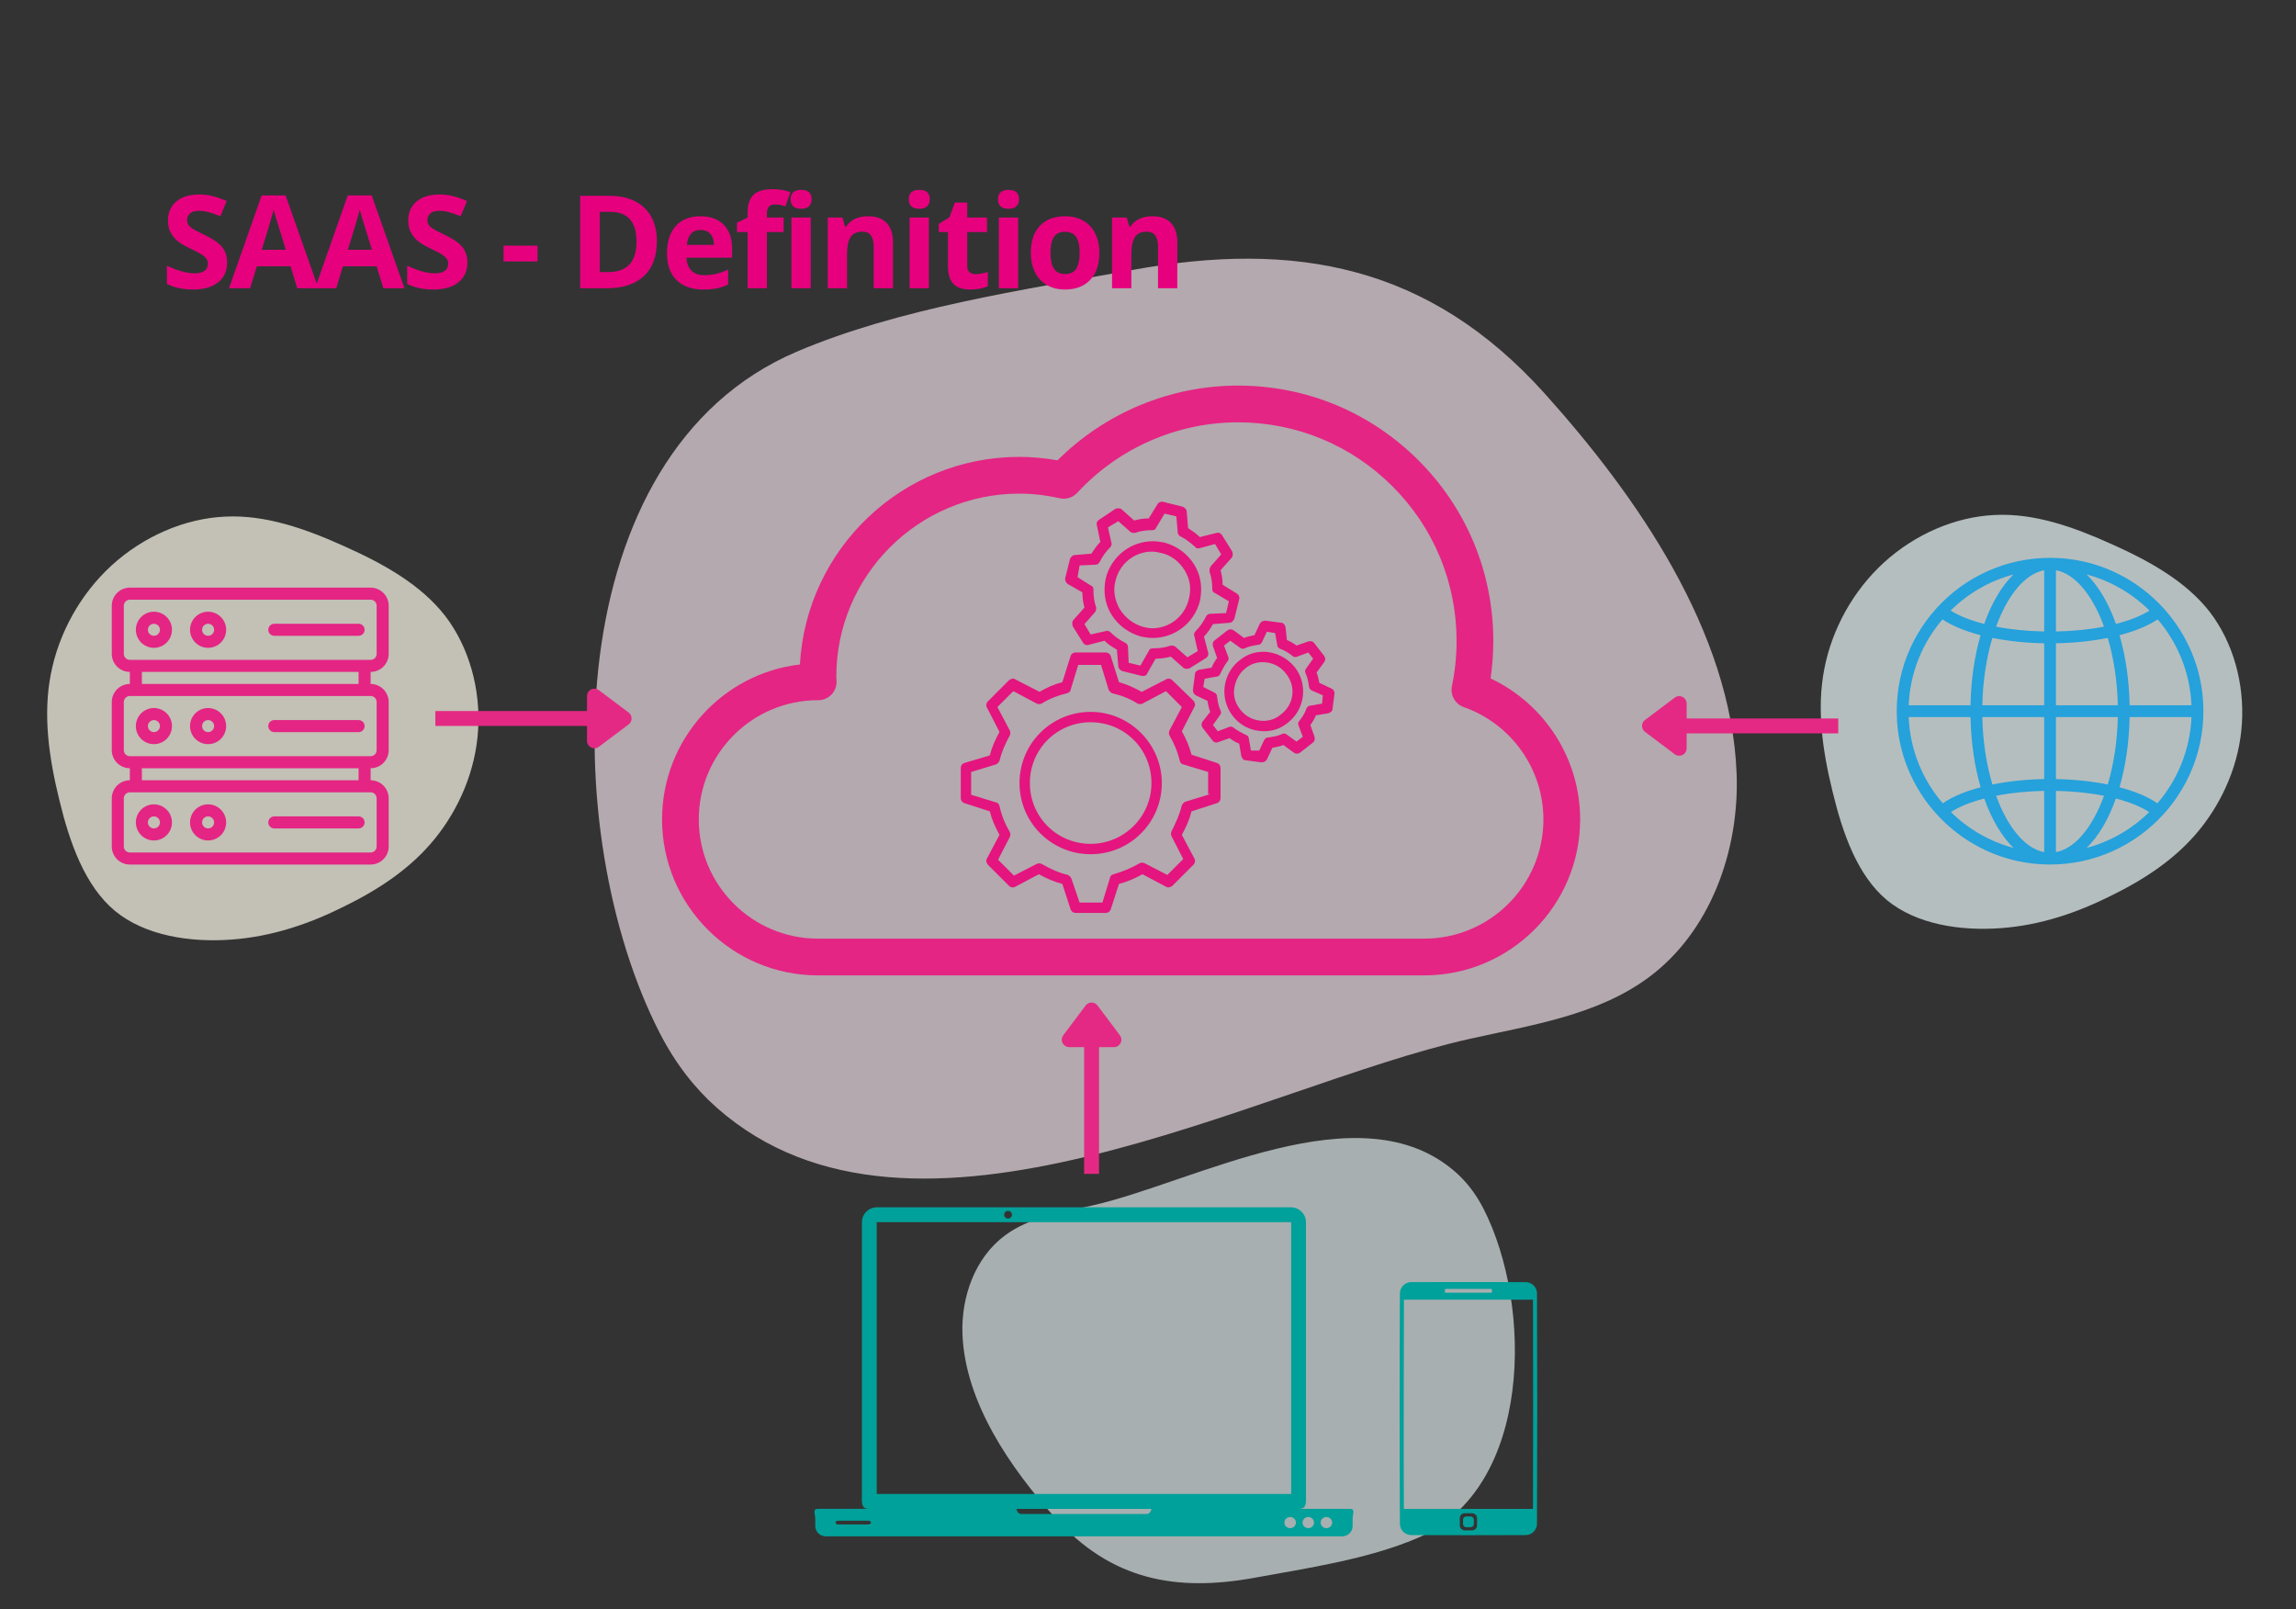
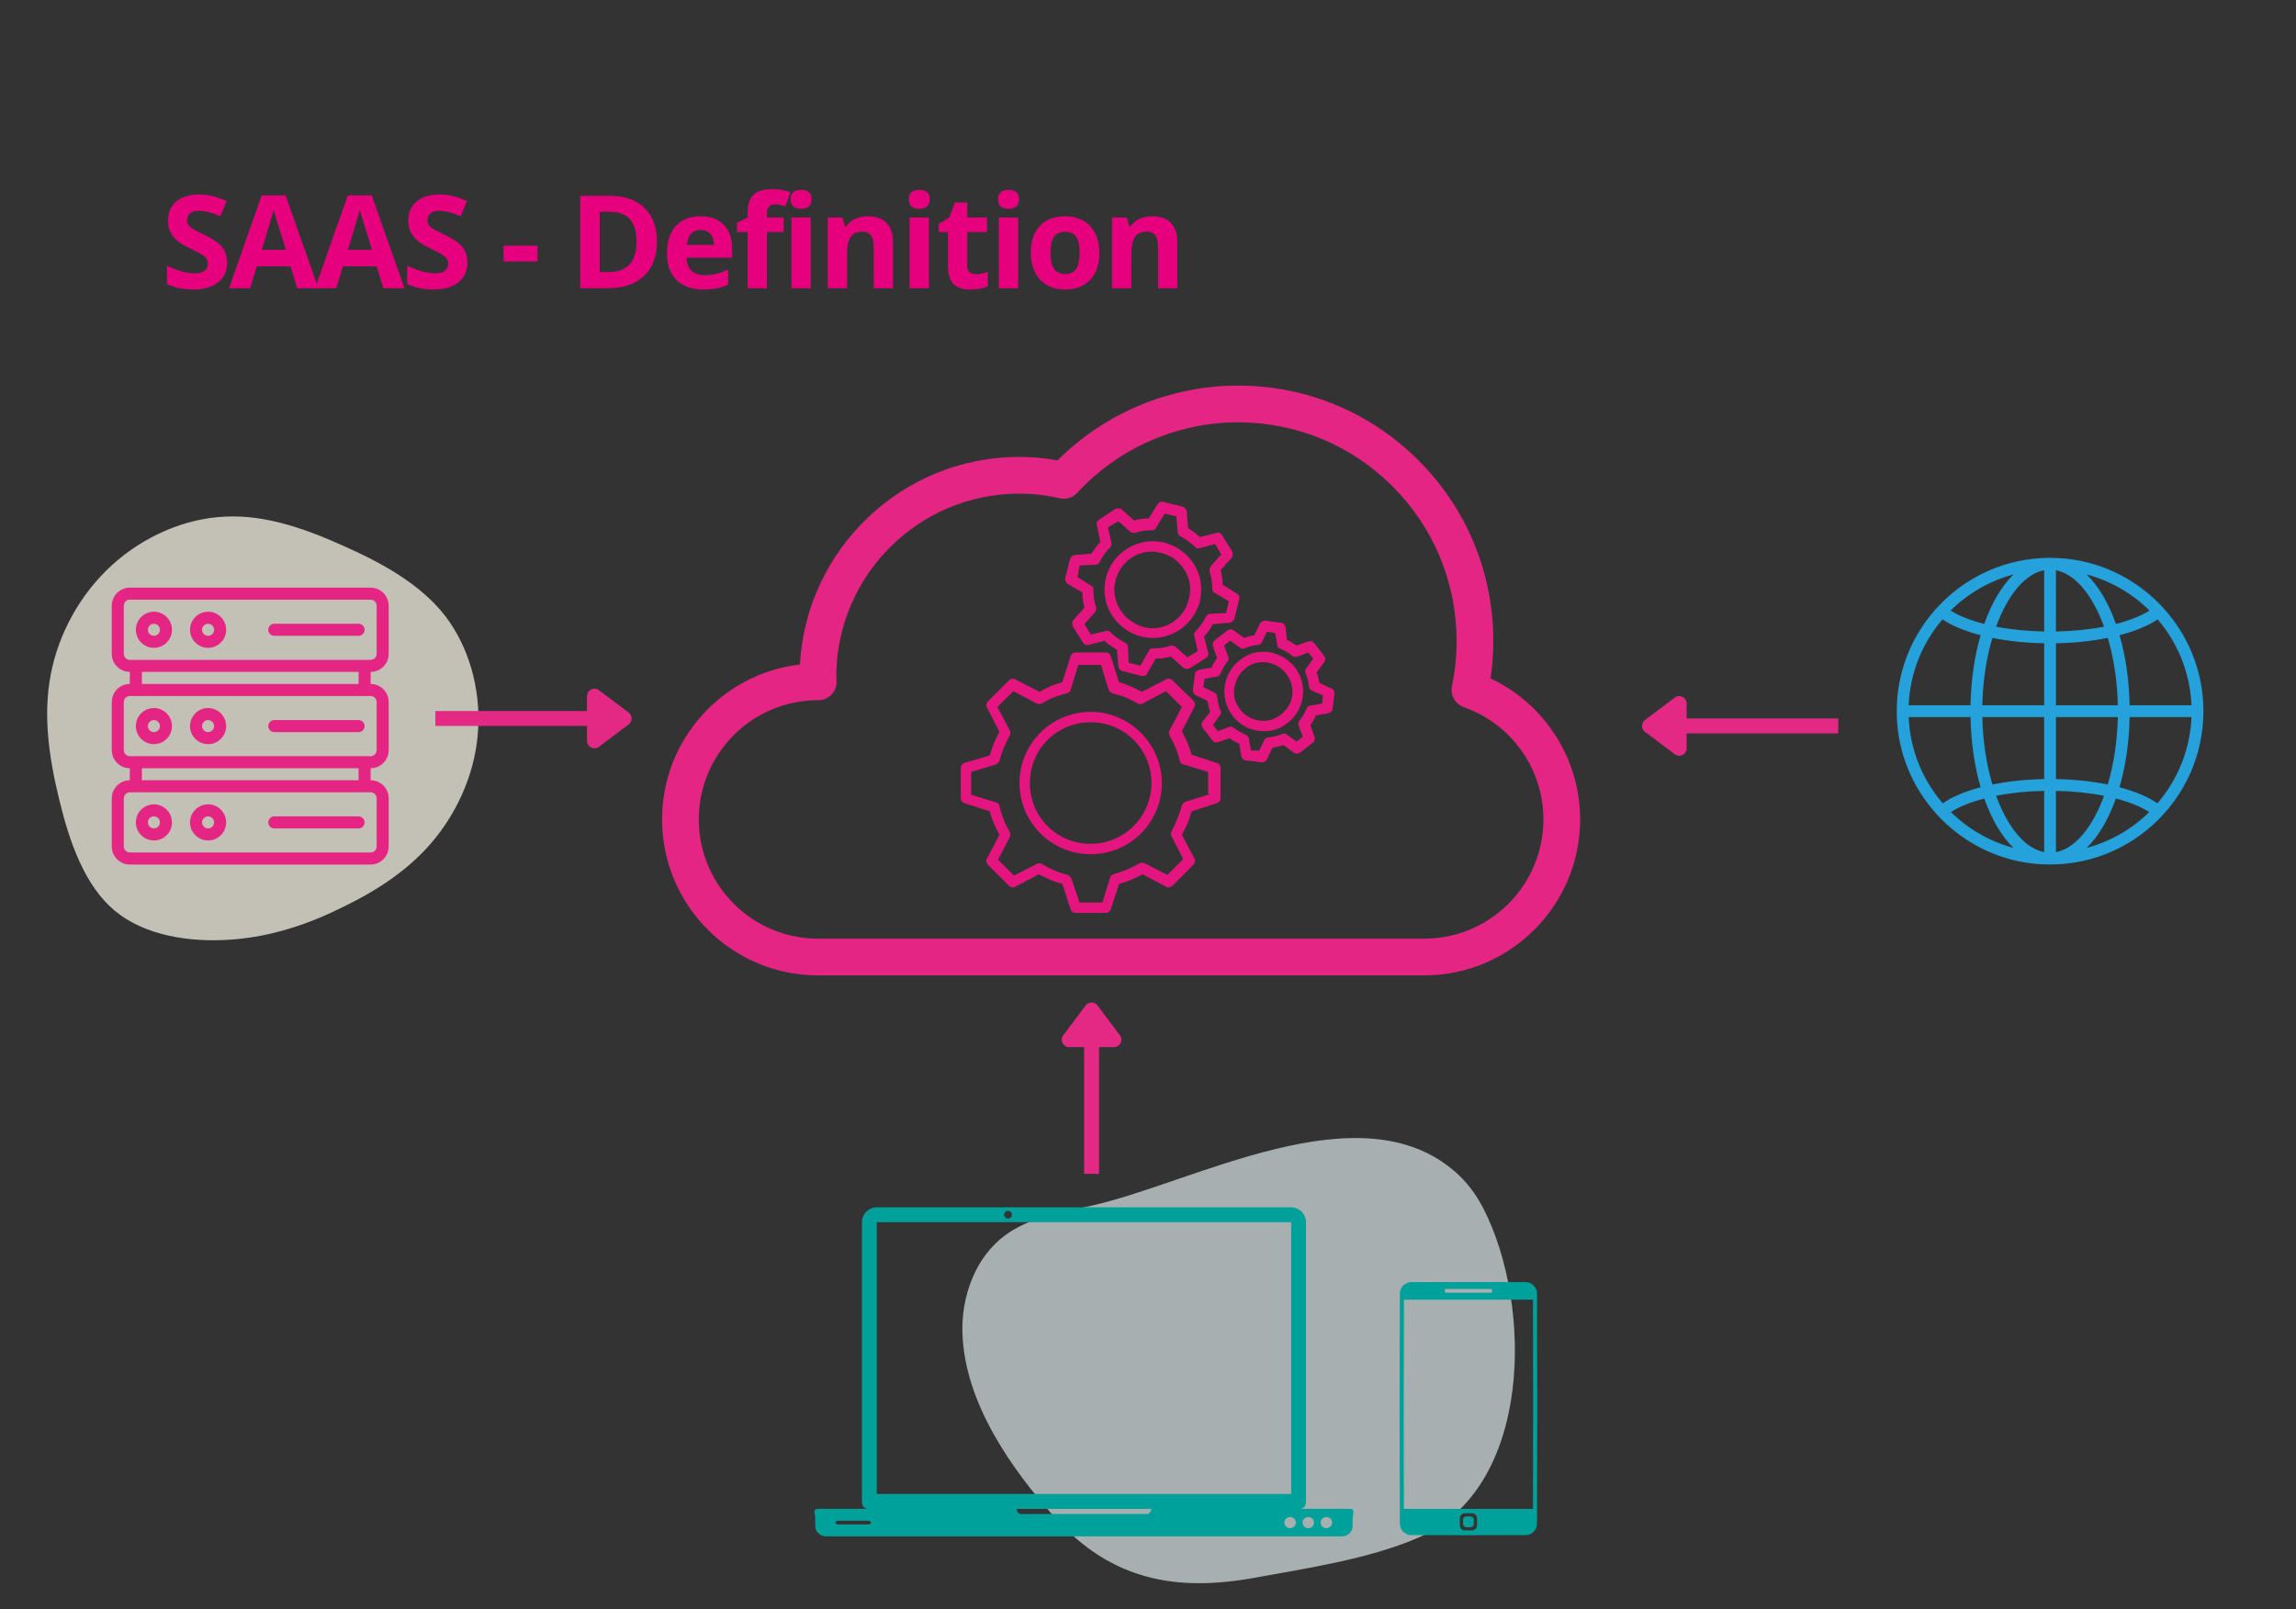
<svg xmlns="http://www.w3.org/2000/svg" width="1849" zoomAndPan="magnify" viewBox="0 0 1386.75 972" height="1296" preserveAspectRatio="xMidYMid meet" version="1.0">
  <rect x="0" y="0" width="1386.75" height="972" fill="#333333" stroke="none" />
  <defs>
    <filter x="0%" y="0%" width="100%" height="100%" id="1670a8703a">
      <feColorMatrix values="0 0 0 0 1 0 0 0 0 1 0 0 0 0 1 0 0 0 1 0" color-interpolation-filters="sRGB" />
    </filter>
    <g />
    <mask id="66dec3074e">
      <g filter="url(#1670a8703a)">
-         <rect x="-138.675" width="1664.1" fill="#000000" y="-97.2" height="1166.4" fill-opacity="0.71" />
-       </g>
+         </g>
    </mask>
    <clipPath id="82988f3b39">
      <path d="M 35 37 L 291 37 L 291 288 L 35 288 Z M 35 37 " clip-rule="nonzero" />
    </clipPath>
    <clipPath id="4d51e27bd7">
      <path d="M 75.16 314.996 L 0.512 74.305 L 248.367 -2.562 L 323.012 238.125 Z M 75.16 314.996 " clip-rule="nonzero" />
    </clipPath>
    <clipPath id="822ec6912e">
      <path d="M 0.609 74.621 L 75.258 315.309 L 323.109 238.438 L 248.461 -2.25 Z M 0.609 74.621 " clip-rule="nonzero" />
    </clipPath>
    <clipPath id="bc211bd4c8">
      <rect x="0" width="321" y="0" height="315" />
    </clipPath>
    <mask id="e665f17ef1">
      <g filter="url(#1670a8703a)">
        <rect x="-138.675" width="1664.1" fill="#000000" y="-97.2" height="1166.4" fill-opacity="0.71" />
      </g>
    </mask>
    <clipPath id="ae18515ad7">
      <path d="M 28 38 L 289 38 L 289 295 L 28 295 Z M 28 38 " clip-rule="nonzero" />
    </clipPath>
    <clipPath id="d9f00b0469">
      <path d="M 68.887 322.539 L -7.539 76.121 L 246.047 -2.527 L 322.473 243.895 Z M 68.887 322.539 " clip-rule="nonzero" />
    </clipPath>
    <clipPath id="7147bd603c">
      <path d="M -7.438 76.445 L 68.988 322.863 L 322.574 244.219 L 246.148 -2.203 Z M -7.438 76.445 " clip-rule="nonzero" />
    </clipPath>
    <clipPath id="86a93403e0">
      <rect x="0" width="321" y="0" height="322" />
    </clipPath>
    <mask id="1dbece8304">
      <g filter="url(#1670a8703a)">
        <rect x="-138.675" width="1664.1" fill="#000000" y="-97.2" height="1166.4" fill-opacity="0.639" />
      </g>
    </mask>
    <clipPath id="90de6e40c3">
      <path d="M 0.176 0.082 L 334 0.082 L 334 269.555 L 0.176 269.555 Z M 0.176 0.082 " clip-rule="nonzero" />
    </clipPath>
    <clipPath id="b1d39d0a30">
      <rect x="0" width="335" y="0" height="270" />
    </clipPath>
    <mask id="fa5d6997c1">
      <g filter="url(#1670a8703a)">
        <rect x="-138.675" width="1664.1" fill="#000000" y="-97.2" height="1166.4" fill-opacity="0.639" />
      </g>
    </mask>
    <clipPath id="e4fdae7cb8">
-       <path d="M 1 1 L 691.09 1 L 691.09 557 L 1 557 Z M 1 1 " clip-rule="nonzero" />
-     </clipPath>
+       </clipPath>
    <clipPath id="6b4c19fcd4">
      <rect x="0" width="692" y="0" height="558" />
    </clipPath>
    <clipPath id="6c5867e56e">
      <path d="M 399.625 232.891 L 954.625 232.891 L 954.625 589.141 L 399.625 589.141 Z M 399.625 232.891 " clip-rule="nonzero" />
    </clipPath>
    <clipPath id="32f2ebeab7">
      <path d="M 580.301 394 L 738 394 L 738 552 L 580.301 552 Z M 580.301 394 " clip-rule="nonzero" />
    </clipPath>
    <clipPath id="e7a673fc77">
      <path d="M 720 374 L 806.051 374 L 806.051 461 L 720 461 Z M 720 374 " clip-rule="nonzero" />
    </clipPath>
    <clipPath id="a8cf4c6989">
      <path d="M 67.508 354.934 L 234.758 354.934 L 234.758 522.184 L 67.508 522.184 Z M 67.508 354.934 " clip-rule="nonzero" />
    </clipPath>
    <clipPath id="5620928c83">
      <path d="M 491 729.199 L 818 729.199 L 818 927.949 L 491 927.949 Z M 491 729.199 " clip-rule="nonzero" />
    </clipPath>
    <clipPath id="4aec845e1b">
      <path d="M 845.281 774.297 L 928.531 774.297 L 928.531 927.297 L 845.281 927.297 Z M 845.281 774.297 " clip-rule="nonzero" />
    </clipPath>
  </defs>
  <g mask="url(#66dec3074e)">
    <g transform="matrix(1, 0, 0, 1, 1064, 273)">
      <g clip-path="url(#bc211bd4c8)">
        <g clip-path="url(#82988f3b39)">
          <g clip-path="url(#4d51e27bd7)">
            <g clip-path="url(#822ec6912e)">
              <path fill="#eaf6f6" d="M 75.605 270.617 C 93.43 285.367 120.062 289.402 144.406 287.602 C 168.602 285.844 190.512 278.25 210.836 268.117 C 231.348 258.082 250.32 245.652 264.629 227.961 C 278.938 210.27 288.672 187.613 290.086 163.863 C 291.598 139.922 284.883 115.18 270.66 96.602 C 256.336 78.211 234.504 65.98 211.523 55.703 C 188.688 45.383 164.801 36.824 140.758 38.055 C 116.672 39.137 92.383 49.863 73.848 66.789 C 55.312 83.715 42.527 106.84 37.875 130.957 C 33.18 154.926 36.656 180.031 42.879 205.246 C 48.957 230.504 57.926 255.824 75.605 270.617 Z M 75.605 270.617 " fill-opacity="1" fill-rule="nonzero" />
            </g>
          </g>
        </g>
      </g>
    </g>
  </g>
  <g mask="url(#e665f17ef1)">
    <g transform="matrix(1, 0, 0, 1, 0, 273)">
      <g clip-path="url(#86a93403e0)">
        <g clip-path="url(#ae18515ad7)">
          <g clip-path="url(#d9f00b0469)">
            <g clip-path="url(#7147bd603c)">
              <path fill="#fdfaea" d="M 69.336 277.113 C 87.574 292.215 114.824 296.352 139.734 294.512 C 164.492 292.715 186.906 284.945 207.699 274.574 C 228.688 264.305 248.098 251.586 262.73 233.477 C 277.367 215.371 287.324 192.176 288.766 167.863 C 290.312 143.355 283.434 118.023 268.879 99 C 254.219 80.172 231.879 67.648 208.363 57.121 C 184.996 46.551 160.555 37.785 135.957 39.039 C 111.312 40.145 86.461 51.121 67.496 68.445 C 48.535 85.77 35.461 109.438 30.707 134.125 C 25.902 158.664 29.465 184.367 35.836 210.18 C 42.062 236.039 51.242 261.961 69.336 277.113 Z M 69.336 277.113 " fill-opacity="1" fill-rule="nonzero" />
            </g>
          </g>
        </g>
      </g>
    </g>
  </g>
  <g mask="url(#1dbece8304)">
    <g transform="matrix(1, 0, 0, 1, 581, 687)">
      <g clip-path="url(#b1d39d0a30)">
        <g clip-path="url(#90de6e40c3)">
          <path fill="#eaf6f7" d="M 298.258 21.074 C 304.707 26.77 310.355 33.977 314.965 42.969 C 344.719 100.98 345.219 212.062 274.941 242.051 C 245.074 254.797 208.758 260.109 176.93 265.934 C 129.23 274.66 90.094 267.352 56.336 229.785 C 29.562 199.98 1.891 160.316 0.316 118.793 C -0.543 96.258 7.953 72.516 26.078 59.125 C 41.008 48.098 60.195 45.246 78.309 41.211 C 140.109 27.445 240.664 -29.82 298.258 21.074 " fill-opacity="1" fill-rule="nonzero" />
        </g>
      </g>
    </g>
  </g>
  <g mask="url(#fa5d6997c1)">
    <g transform="matrix(1, 0, 0, 1, 358, 155)">
      <g clip-path="url(#6b4c19fcd4)">
        <g clip-path="url(#e4fdae7cb8)">
          <path fill="#feecf4" d="M 74.965 514.09 C 61.633 502.312 49.949 487.422 40.422 468.844 C -21.086 348.965 -22.117 119.414 123.164 57.445 C 184.906 31.109 259.98 20.129 325.773 8.098 C 424.383 -9.938 505.289 5.168 575.07 82.797 C 630.426 144.383 687.629 226.352 690.883 312.152 C 692.652 358.719 675.094 407.785 637.621 435.457 C 606.758 458.246 567.09 464.137 529.652 472.477 C 401.895 500.926 194.02 619.258 74.965 514.09 " fill-opacity="1" fill-rule="nonzero" />
        </g>
      </g>
    </g>
  </g>
  <g clip-path="url(#6c5867e56e)">
    <path fill="#e42584" d="M 860.227 589.129 L 494.027 589.129 C 442.117 589.129 399.875 546.867 399.875 494.93 C 399.875 446.676 436.336 406.777 483.137 401.352 C 486.977 331.562 544.941 275.961 615.645 275.961 C 623.219 275.961 630.957 276.66 638.723 278.047 C 667.543 249.277 706.914 232.891 747.715 232.891 C 788.914 232.891 827.641 248.945 856.766 278.082 C 885.898 307.23 901.934 345.973 901.934 387.195 C 901.934 394.75 901.379 402.305 900.281 409.773 C 932.988 425.172 954.379 458.305 954.379 494.93 C 954.379 546.867 912.137 589.129 860.227 589.129 Z M 493.719 422.922 C 454.172 423.086 422.055 455.332 422.055 494.93 C 422.055 534.641 454.336 566.938 494.027 566.938 L 860.227 566.938 C 899.918 566.938 932.199 534.641 932.199 494.93 C 932.199 464.508 912.879 437.246 884.113 427.094 C 878.867 425.238 875.805 419.805 876.949 414.355 C 878.812 405.457 879.754 396.312 879.754 387.195 C 879.754 351.91 866.023 318.734 841.082 293.781 C 816.141 268.828 782.98 255.082 747.715 255.082 C 710.984 255.082 675.598 270.605 650.645 297.652 C 647.961 300.562 643.922 301.824 640.051 300.949 C 631.812 299.086 623.605 298.152 615.645 298.152 C 554.703 298.152 505.117 347.762 505.117 408.73 C 505.117 409.039 505.152 409.34 505.176 409.652 C 505.219 410.293 505.262 410.949 505.273 411.602 C 505.34 414.59 504.199 417.473 502.113 419.602 C 500.027 421.734 497.168 422.934 494.184 422.934 C 494.039 422.934 493.883 422.934 493.719 422.922 Z M 493.719 422.922 " fill-opacity="1" fill-rule="nonzero" />
  </g>
  <g clip-path="url(#32f2ebeab7)">
    <path fill="#e4157f" d="M 735.113 460.855 L 719.672 455.848 C 718.422 450.84 716.332 446.25 713.828 441.66 L 721.34 427.055 C 722.176 425.805 721.758 424.551 720.922 423.301 L 707.988 410.781 C 707.152 409.945 705.484 409.527 704.234 410.363 L 689.629 417.875 C 685.039 415.371 680.449 413.285 675.855 412.031 L 670.852 396.176 C 670.434 394.922 669.18 394.09 667.93 394.09 L 649.57 394.09 C 648.316 394.09 647.066 394.922 646.648 396.176 L 641.641 412.031 C 636.633 413.285 632.043 415.371 627.871 417.875 L 613.266 410.363 C 612.012 409.527 610.762 409.945 609.508 410.781 L 596.574 423.719 C 595.738 424.551 595.32 426.223 596.156 427.473 L 603.668 442.078 C 601.164 446.668 599.078 451.258 597.824 456.266 L 582.387 460.855 C 581.133 461.273 580.301 462.527 580.301 463.777 L 580.301 482.141 C 580.301 483.391 581.133 484.645 582.387 485.059 L 597.824 490.066 C 599.078 495.074 601.164 499.664 603.668 504.254 L 596.156 518.445 C 595.32 519.695 595.738 520.949 596.574 522.199 L 609.508 535.137 C 610.344 535.969 612.012 536.387 613.266 535.555 L 627.453 528.043 C 632.043 530.547 636.633 532.633 641.641 533.883 L 646.648 549.324 C 647.066 550.574 648.316 551.41 649.57 551.41 L 667.93 551.41 C 669.18 551.41 670.434 550.574 670.852 549.324 L 675.855 533.883 C 680.863 532.633 685.453 530.547 690.043 528.043 L 704.234 535.555 C 705.484 536.387 706.734 535.969 707.988 535.137 L 720.922 522.199 C 721.758 521.363 722.176 519.695 721.34 518.445 L 713.828 504.254 C 716.332 499.664 718.422 495.074 719.672 490.066 L 735.113 485.059 C 736.363 484.645 737.199 483.391 737.199 482.141 L 737.199 463.777 C 737.199 462.527 736.363 461.273 735.113 460.855 Z M 730.938 479.637 L 715.918 484.227 C 715.082 484.645 714.246 485.477 713.828 486.312 C 712.578 491.738 710.074 497.16 707.57 502.168 C 707.152 503.004 707.152 504.254 707.57 505.09 L 714.664 518.859 L 705.066 528.461 L 691.297 521.363 C 690.461 520.949 689.211 520.949 688.375 521.363 C 683.367 524.285 678.359 526.371 672.52 528.043 C 671.266 528.461 670.434 529.293 670.434 530.129 L 665.844 545.152 L 652.07 545.152 L 647.066 530.547 C 646.648 529.711 645.812 528.875 644.977 528.461 C 639.555 527.207 634.129 524.703 629.121 521.781 C 628.285 521.363 627.035 521.363 626.199 521.781 L 612.43 528.875 L 602.832 519.277 L 609.926 505.508 C 610.344 504.672 610.344 503.422 609.926 502.586 C 607.004 497.578 604.918 492.57 603.668 486.73 C 603.25 485.477 602.414 484.645 601.582 484.645 L 586.559 480.051 L 586.559 466.281 L 601.582 461.691 C 602.414 461.273 603.25 460.438 603.668 459.605 C 604.918 454.18 607.422 448.754 609.926 444.164 C 610.344 443.332 610.344 442.078 609.926 441.242 L 602.414 427.055 L 612.012 417.457 L 626.199 424.969 C 627.035 425.387 628.285 425.387 629.121 424.969 C 633.711 422.047 639.137 419.961 644.562 418.711 C 645.812 418.293 646.648 417.457 646.648 416.621 L 651.238 401.602 L 665.008 401.602 L 669.598 416.621 C 670.016 417.457 670.852 418.293 671.684 418.711 C 677.109 419.961 682.535 422.047 687.125 424.969 C 687.957 425.387 689.211 425.387 690.043 424.969 L 704.234 417.457 L 713.828 427.055 L 706.32 441.242 C 705.902 442.078 705.902 443.332 706.32 444.164 C 709.238 449.172 711.328 454.18 712.578 459.605 C 712.996 460.855 713.828 461.691 714.664 461.691 L 729.688 466.281 L 729.688 479.637 Z M 730.938 479.637 " fill-opacity="1" fill-rule="nonzero" />
  </g>
  <path fill="#e4157f" d="M 658.75 429.977 C 634.965 429.977 615.77 449.172 615.77 472.957 C 615.77 496.746 634.965 515.941 658.75 515.941 C 682.535 515.941 701.73 496.746 701.73 472.957 C 701.73 449.59 682.535 429.977 658.75 429.977 Z M 658.75 509.68 C 638.301 509.68 622.027 493.406 622.027 472.957 C 622.027 452.512 638.301 436.234 658.75 436.234 C 679.195 436.234 695.469 452.512 695.469 472.957 C 695.469 493.406 678.777 509.68 658.75 509.68 Z M 658.75 509.68 " fill-opacity="1" fill-rule="nonzero" />
  <path fill="#e4157f" d="M 644.977 352.777 L 653.742 357.785 C 653.742 360.703 654.16 364.043 654.992 366.965 L 648.316 374.477 C 647.48 375.309 647.48 376.98 647.898 378.23 L 654.16 388.246 C 654.992 389.5 656.246 389.914 657.496 389.5 L 667.094 386.996 C 669.18 389.082 671.684 390.75 674.605 392.418 L 675.441 402.434 C 675.441 403.688 676.691 404.938 677.945 405.355 L 689.629 408.277 L 690.461 408.277 C 691.715 408.277 692.547 407.859 692.965 406.609 L 697.973 397.844 C 700.895 397.844 704.234 397.426 707.152 396.594 L 714.664 403.27 C 715.5 404.105 717.168 404.105 718.422 403.688 L 728.434 397.426 C 729.688 396.594 730.105 395.34 729.688 394.09 L 727.184 384.492 C 729.27 382.406 730.938 379.902 732.609 376.98 L 742.621 376.145 C 743.875 376.145 745.125 374.895 745.543 373.641 L 748.465 361.957 C 748.883 360.703 748.047 359.035 747.211 358.617 L 738.449 353.195 C 738.449 350.273 738.031 347.352 737.199 344.43 L 743.875 336.918 C 744.707 336.086 744.707 334.414 744.293 333.164 L 738.031 323.148 C 737.199 321.895 735.945 321.48 734.695 321.895 L 724.68 324.398 C 722.594 322.312 720.09 320.645 717.586 318.977 L 716.75 308.961 C 716.75 307.707 715.5 306.457 714.246 306.039 L 702.562 303.117 C 701.312 302.699 699.641 303.535 699.227 304.371 L 693.801 313.133 C 690.879 313.133 687.957 313.551 685.039 314.387 L 677.527 307.707 C 676.691 306.875 675.023 306.875 673.77 307.289 L 663.758 313.969 C 662.504 314.801 662.086 316.055 662.504 317.305 L 664.59 327.32 C 662.504 329.406 660.836 331.91 659.164 334.414 L 649.152 335.25 C 647.898 335.25 646.648 336.5 646.23 337.754 L 643.309 349.438 C 643.309 350.691 643.727 351.941 644.977 352.777 Z M 652.07 341.508 L 661.668 341.094 C 662.922 341.094 663.758 340.258 664.172 339.422 C 665.844 336.086 667.93 333.164 670.434 330.66 C 671.266 329.824 671.684 328.574 671.266 327.738 L 669.18 318.559 L 675.441 314.801 L 682.535 321.062 C 683.367 321.895 684.621 321.895 685.453 321.895 C 688.793 320.645 692.547 320.227 695.887 320.227 C 697.137 320.227 697.973 319.809 698.391 318.559 L 703.398 310.211 L 710.492 311.883 L 711.328 321.48 C 711.328 322.73 712.16 323.566 712.996 323.984 C 716.332 325.652 718.836 327.738 721.758 330.242 C 722.176 331.078 723.426 331.492 724.68 331.078 L 733.859 328.574 L 737.613 334.832 L 731.355 341.926 C 730.52 343.18 730.52 344.012 730.52 345.266 C 731.773 348.602 732.191 352.359 732.191 355.699 C 732.191 356.949 732.609 357.785 733.859 358.203 L 742.207 363.207 L 740.535 370.305 L 730.938 370.719 C 729.688 370.719 728.852 371.555 728.434 372.391 C 726.766 375.727 724.68 378.648 722.176 381.152 C 721.34 381.988 720.922 383.238 721.34 384.074 L 723.426 393.254 L 717.168 397.012 L 710.074 390.75 C 709.238 389.914 707.988 389.914 707.152 389.914 C 703.816 391.168 700.059 391.586 696.305 391.586 C 695.051 391.586 694.219 392.004 693.801 393.254 L 688.793 402.02 L 681.699 400.348 L 681.281 390.75 C 681.281 389.5 680.449 388.664 679.613 388.246 C 676.273 386.578 673.355 384.492 670.852 381.988 C 670.016 381.152 668.762 380.734 667.93 381.152 L 658.75 383.238 L 654.992 376.98 L 661.254 369.887 C 662.086 369.051 662.086 367.801 662.086 366.965 C 660.836 363.625 660.418 359.871 660.418 356.113 C 660.418 354.863 660 354.027 658.75 353.609 L 650.82 348.602 Z M 652.07 341.508 " fill-opacity="1" fill-rule="nonzero" />
  <path fill="#e4157f" d="M 689.211 384.492 C 691.297 384.91 693.801 385.324 696.305 385.324 C 709.656 385.324 721.34 376.145 724.68 363.207 C 726.348 355.699 725.516 347.77 721.34 341.094 C 717.168 334.414 710.91 329.824 703.398 327.738 C 701.312 327.32 698.809 326.902 696.305 326.902 C 682.949 326.902 671.266 336.086 667.93 349.02 C 666.258 356.531 667.094 364.461 671.266 371.137 C 675.441 377.812 681.699 382.406 689.211 384.492 Z M 673.77 350.691 C 676.273 340.258 685.453 333.164 695.887 333.164 C 697.555 333.164 699.641 333.582 701.312 333.996 C 707.152 335.25 712.16 339.004 715.5 344.43 C 718.836 349.855 719.672 355.699 718.004 361.957 C 715.5 372.391 706.32 379.484 695.887 379.484 C 694.219 379.484 692.133 379.066 690.461 378.648 C 684.621 376.98 679.613 373.223 676.273 367.801 C 673.355 362.793 672.102 356.531 673.77 350.691 Z M 673.77 350.691 " fill-opacity="1" fill-rule="nonzero" />
  <g clip-path="url(#e7a673fc77)">
    <path fill="#e4157f" d="M 803.965 415.789 L 796.871 412.449 C 796.453 410.363 796.035 408.277 795.199 406.191 L 799.789 399.93 C 800.625 398.68 800.625 397.426 799.789 396.176 L 793.949 388.664 C 793.113 387.414 791.863 386.996 790.191 387.414 L 783.098 389.914 C 781.43 388.664 779.344 387.414 777.258 386.578 L 776.422 378.648 C 776.004 377.398 775.172 376.145 773.918 376.145 L 764.32 374.895 C 763.07 374.895 761.816 375.309 760.984 376.562 L 757.645 383.656 C 755.559 384.074 753.473 384.492 751.387 385.324 L 745.125 380.734 C 743.875 379.902 742.621 379.902 741.371 380.734 L 733.859 386.578 C 732.609 387.414 732.191 388.664 732.609 390.332 L 735.113 397.426 C 733.859 399.098 732.609 401.184 731.773 403.27 L 724.262 404.52 C 723.012 404.938 721.758 405.773 721.758 407.023 L 720.508 416.625 C 720.508 417.875 720.922 419.125 722.176 419.961 L 729.27 423.301 C 729.688 425.387 730.105 427.891 730.938 429.977 L 726.348 435.82 C 725.516 437.07 725.516 438.324 726.348 439.574 L 732.191 447.086 C 733.023 448.336 734.277 448.754 735.527 448.336 L 742.621 445.832 C 744.293 447.086 746.379 448.336 748.465 449.172 L 749.715 456.684 C 750.133 457.938 750.969 459.188 752.219 459.188 L 761.816 460.438 L 762.234 460.438 C 763.488 460.438 764.738 459.605 765.156 458.77 L 768.492 451.676 C 770.582 451.258 773.086 450.84 775.172 450.008 L 781.43 454.598 C 782.68 455.434 783.934 455.434 785.184 454.598 L 792.695 448.754 C 793.949 447.922 794.367 446.668 793.949 445 L 791.445 437.906 C 792.695 436.234 793.949 434.148 794.781 432.062 L 802.293 430.812 C 803.547 430.395 804.797 429.559 804.797 428.309 L 806.051 418.711 C 806.051 417.457 805.215 416.207 803.965 415.789 Z M 798.539 424.969 L 791.445 426.223 C 790.191 426.223 789.359 427.055 788.941 428.309 C 788.105 430.812 786.438 433.316 784.77 435.402 C 783.934 436.234 783.934 437.488 784.352 438.324 L 786.855 445 L 783.098 447.922 L 777.258 443.746 C 776.422 442.914 775.172 442.914 774.336 443.332 C 771.832 444.582 768.91 445 765.992 445.418 C 764.738 445.418 763.902 446.25 763.488 447.086 L 760.566 453.344 L 755.559 453.344 L 754.305 446.25 C 754.305 445 753.473 444.164 752.219 443.746 C 749.715 442.496 747.211 441.242 745.125 439.574 C 744.293 438.738 743.039 438.738 742.207 439.156 L 735.527 441.66 L 732.609 437.906 L 736.781 432.062 C 737.613 431.227 737.613 429.977 737.199 429.141 C 735.945 426.637 735.527 423.719 735.113 420.797 C 735.113 419.543 734.277 418.711 733.441 418.293 L 726.766 414.953 L 727.602 409.945 L 734.695 408.695 C 735.945 408.695 736.781 407.859 737.199 406.609 C 738.449 404.105 739.703 401.602 741.371 399.516 C 742.207 398.68 742.207 397.426 741.789 396.594 L 739.285 389.914 L 743.039 386.996 L 748.883 391.168 C 749.715 392.004 750.969 392.004 751.801 391.586 C 754.305 390.332 757.227 389.914 759.73 389.5 C 760.984 389.5 761.816 388.664 762.234 387.828 L 765.156 381.57 L 770.164 382.406 L 771.414 389.5 C 771.414 390.75 772.25 391.586 773.5 392.004 C 776.004 392.836 778.508 394.508 780.594 396.176 C 781.43 397.012 782.68 397.012 783.516 396.594 L 790.191 394.09 L 793.113 397.844 L 788.941 403.688 C 788.105 404.52 788.105 405.773 788.523 406.609 C 789.777 409.113 790.191 412.031 790.609 414.535 C 790.609 415.789 791.445 416.625 792.277 417.039 L 798.957 419.961 Z M 798.539 424.969 " fill-opacity="1" fill-rule="nonzero" />
  </g>
  <path fill="#e4157f" d="M 763.07 393.672 C 757.645 393.672 753.055 395.34 748.883 398.68 C 743.875 402.434 740.535 408.277 739.703 414.535 C 738.867 420.797 740.535 427.055 744.293 432.062 C 748.883 438.324 755.977 441.66 763.488 441.66 C 768.91 441.66 773.5 439.992 777.676 436.652 C 788.105 428.727 790.191 413.703 782.266 403.27 C 777.676 397.426 770.582 393.672 763.07 393.672 Z M 773.5 431.645 C 770.582 434.148 766.824 435.402 763.07 435.402 C 757.645 435.402 752.219 432.898 748.883 428.309 C 745.961 424.551 744.707 419.961 745.543 415.371 C 746.379 410.781 748.465 406.609 752.219 403.688 C 755.141 401.184 758.895 399.93 762.652 399.93 C 768.078 399.93 773.5 402.434 776.84 407.023 C 783.098 414.953 781.43 425.805 773.5 431.645 Z M 773.5 431.645 " fill-opacity="1" fill-rule="nonzero" />
  <g clip-path="url(#a8cf4c6989)">
    <path fill="#e42584" d="M 234.758 394.93 L 234.758 365.84 C 234.758 365.125 234.688 364.418 234.547 363.715 C 234.406 363.012 234.199 362.332 233.926 361.668 C 233.652 361.008 233.316 360.379 232.918 359.785 C 232.52 359.188 232.066 358.637 231.562 358.133 C 231.055 357.625 230.504 357.172 229.91 356.773 C 229.312 356.379 228.684 356.043 228.023 355.766 C 227.363 355.492 226.68 355.285 225.977 355.145 C 225.277 355.004 224.566 354.934 223.852 354.934 L 78.418 354.934 C 77.699 354.934 76.992 355.004 76.289 355.145 C 75.586 355.285 74.906 355.492 74.246 355.766 C 73.582 356.043 72.953 356.379 72.359 356.773 C 71.766 357.172 71.215 357.625 70.707 358.133 C 70.199 358.637 69.75 359.188 69.352 359.785 C 68.953 360.379 68.617 361.008 68.344 361.668 C 68.066 362.332 67.859 363.012 67.719 363.715 C 67.582 364.418 67.508 365.125 67.508 365.84 L 67.508 394.93 C 67.508 395.645 67.582 396.352 67.719 397.055 C 67.859 397.758 68.066 398.438 68.344 399.102 C 68.617 399.762 68.953 400.391 69.352 400.984 C 69.75 401.582 70.199 402.133 70.707 402.637 C 71.215 403.145 71.766 403.598 72.359 403.992 C 72.953 404.391 73.582 404.727 74.246 405.004 C 74.906 405.277 75.586 405.484 76.289 405.625 C 76.992 405.766 77.699 405.836 78.418 405.836 L 78.418 413.105 C 77.699 413.109 76.992 413.18 76.289 413.32 C 75.586 413.461 74.906 413.668 74.246 413.941 C 73.582 414.215 72.953 414.551 72.359 414.949 C 71.766 415.348 71.215 415.801 70.707 416.305 C 70.199 416.812 69.75 417.363 69.352 417.957 C 68.953 418.555 68.617 419.18 68.344 419.844 C 68.066 420.504 67.859 421.188 67.719 421.887 C 67.582 422.59 67.508 423.301 67.508 424.016 L 67.508 453.102 C 67.508 453.816 67.582 454.527 67.719 455.23 C 67.859 455.93 68.066 456.613 68.344 457.273 C 68.617 457.938 68.953 458.562 69.352 459.16 C 69.75 459.754 70.199 460.305 70.707 460.812 C 71.215 461.316 71.766 461.77 72.359 462.168 C 72.953 462.566 73.582 462.902 74.246 463.176 C 74.906 463.449 75.586 463.656 76.289 463.797 C 76.992 463.938 77.699 464.008 78.418 464.008 L 78.418 471.281 C 77.699 471.281 76.992 471.352 76.289 471.492 C 75.586 471.633 74.906 471.84 74.246 472.113 C 73.582 472.391 72.953 472.727 72.359 473.125 C 71.766 473.52 71.215 473.973 70.707 474.48 C 70.199 474.984 69.75 475.535 69.352 476.133 C 68.953 476.727 68.617 477.355 68.344 478.016 C 68.066 478.68 67.859 479.359 67.719 480.062 C 67.582 480.766 67.508 481.473 67.508 482.188 L 67.508 511.277 C 67.508 511.992 67.582 512.699 67.719 513.402 C 67.859 514.105 68.066 514.785 68.344 515.449 C 68.617 516.109 68.953 516.738 69.352 517.332 C 69.75 517.93 70.199 518.48 70.707 518.984 C 71.215 519.492 71.766 519.945 72.359 520.34 C 72.953 520.738 73.582 521.074 74.246 521.352 C 74.906 521.625 75.586 521.832 76.289 521.973 C 76.992 522.113 77.699 522.184 78.418 522.184 L 223.852 522.184 C 224.566 522.184 225.277 522.113 225.977 521.973 C 226.68 521.832 227.363 521.625 228.023 521.352 C 228.684 521.074 229.312 520.738 229.91 520.34 C 230.504 519.945 231.055 519.492 231.562 518.984 C 232.066 518.48 232.52 517.93 232.918 517.332 C 233.316 516.738 233.652 516.109 233.926 515.449 C 234.199 514.785 234.406 514.105 234.547 513.402 C 234.688 512.699 234.758 511.992 234.758 511.277 L 234.758 482.188 C 234.758 481.473 234.688 480.766 234.547 480.062 C 234.406 479.359 234.199 478.68 233.926 478.016 C 233.652 477.355 233.316 476.727 232.918 476.133 C 232.52 475.535 232.066 474.984 231.562 474.48 C 231.055 473.973 230.504 473.52 229.91 473.125 C 229.312 472.727 228.684 472.391 228.023 472.113 C 227.363 471.84 226.68 471.633 225.977 471.492 C 225.277 471.352 224.566 471.281 223.852 471.281 L 223.852 464.008 C 224.566 464.008 225.277 463.938 225.977 463.797 C 226.68 463.656 227.363 463.449 228.023 463.176 C 228.684 462.902 229.312 462.566 229.91 462.168 C 230.504 461.77 231.055 461.316 231.562 460.812 C 232.066 460.305 232.52 459.754 232.918 459.16 C 233.316 458.562 233.652 457.938 233.926 457.273 C 234.199 456.613 234.406 455.93 234.547 455.23 C 234.688 454.527 234.758 453.816 234.758 453.102 L 234.758 424.016 C 234.758 423.301 234.688 422.59 234.547 421.887 C 234.406 421.188 234.199 420.504 233.926 419.844 C 233.652 419.18 233.316 418.555 232.918 417.957 C 232.52 417.363 232.066 416.812 231.562 416.305 C 231.055 415.801 230.504 415.348 229.91 414.949 C 229.312 414.551 228.684 414.215 228.023 413.941 C 227.363 413.668 226.68 413.461 225.977 413.32 C 225.277 413.18 224.566 413.109 223.852 413.105 L 223.852 405.836 C 224.566 405.836 225.277 405.766 225.977 405.625 C 226.68 405.484 227.363 405.277 228.023 405.004 C 228.684 404.727 229.312 404.391 229.91 403.992 C 230.504 403.598 231.055 403.145 231.562 402.637 C 232.066 402.133 232.52 401.582 232.918 400.984 C 233.316 400.391 233.652 399.762 233.926 399.102 C 234.199 398.438 234.406 397.758 234.547 397.055 C 234.688 396.352 234.758 395.645 234.758 394.93 Z M 74.781 394.93 L 74.781 365.84 C 74.781 365.359 74.875 364.895 75.059 364.449 C 75.242 364.004 75.504 363.613 75.848 363.27 C 76.188 362.93 76.582 362.668 77.027 362.484 C 77.473 362.297 77.934 362.207 78.418 362.207 L 223.852 362.207 C 224.332 362.207 224.797 362.297 225.242 362.484 C 225.688 362.668 226.082 362.93 226.422 363.27 C 226.762 363.613 227.023 364.004 227.211 364.449 C 227.395 364.895 227.488 365.359 227.488 365.84 L 227.488 394.93 C 227.488 395.41 227.395 395.875 227.211 396.32 C 227.023 396.766 226.762 397.156 226.422 397.5 C 226.082 397.84 225.688 398.102 225.242 398.285 C 224.797 398.473 224.332 398.562 223.852 398.562 L 78.418 398.562 C 77.934 398.562 77.473 398.473 77.027 398.285 C 76.582 398.102 76.188 397.84 75.848 397.496 C 75.504 397.156 75.242 396.766 75.059 396.32 C 74.875 395.875 74.781 395.41 74.781 394.93 Z M 227.488 482.188 L 227.488 511.277 C 227.488 511.758 227.395 512.223 227.211 512.668 C 227.023 513.113 226.762 513.504 226.422 513.848 C 226.082 514.188 225.688 514.449 225.242 514.633 C 224.797 514.82 224.332 514.91 223.852 514.91 L 78.418 514.91 C 77.934 514.91 77.473 514.82 77.027 514.633 C 76.582 514.449 76.188 514.188 75.848 513.848 C 75.504 513.504 75.242 513.113 75.059 512.668 C 74.875 512.223 74.781 511.758 74.781 511.277 L 74.781 482.188 C 74.781 481.707 74.875 481.242 75.059 480.797 C 75.242 480.352 75.504 479.961 75.848 479.617 C 76.188 479.277 76.582 479.016 77.027 478.832 C 77.473 478.645 77.934 478.555 78.418 478.555 L 223.852 478.555 C 224.332 478.555 224.797 478.645 225.242 478.832 C 225.688 479.016 226.082 479.277 226.422 479.617 C 226.762 479.961 227.023 480.352 227.211 480.797 C 227.395 481.242 227.488 481.707 227.488 482.188 Z M 216.578 471.281 L 85.688 471.281 L 85.688 464.008 L 216.578 464.008 Z M 227.488 424.016 L 227.488 453.102 C 227.488 453.582 227.395 454.047 227.211 454.492 C 227.023 454.938 226.762 455.332 226.422 455.672 C 226.082 456.012 225.688 456.277 225.242 456.461 C 224.797 456.645 224.332 456.738 223.852 456.738 L 78.418 456.738 C 77.934 456.738 77.473 456.645 77.027 456.461 C 76.582 456.273 76.188 456.012 75.848 455.672 C 75.504 455.332 75.242 454.938 75.059 454.492 C 74.875 454.047 74.781 453.582 74.781 453.102 L 74.781 424.016 C 74.781 423.531 74.875 423.07 75.059 422.625 C 75.242 422.18 75.504 421.785 75.848 421.445 C 76.188 421.105 76.582 420.84 77.027 420.656 C 77.473 420.473 77.934 420.379 78.418 420.379 L 223.852 420.379 C 224.332 420.379 224.797 420.473 225.242 420.656 C 225.688 420.84 226.082 421.105 226.422 421.445 C 226.762 421.785 227.023 422.18 227.211 422.625 C 227.395 423.07 227.488 423.531 227.488 424.016 Z M 216.578 413.105 L 85.688 413.105 L 85.688 405.836 L 216.578 405.836 Z M 216.578 413.105 " fill-opacity="1" fill-rule="nonzero" />
  </g>
  <path fill="#e42584" d="M 92.961 391.293 C 93.676 391.293 94.387 391.223 95.09 391.082 C 95.789 390.941 96.473 390.734 97.133 390.461 C 97.797 390.188 98.426 389.852 99.02 389.453 C 99.617 389.055 100.168 388.605 100.672 388.098 C 101.18 387.59 101.633 387.039 102.027 386.445 C 102.426 385.848 102.762 385.219 103.039 384.559 C 103.312 383.898 103.52 383.215 103.656 382.512 C 103.797 381.809 103.867 381.102 103.867 380.383 C 103.867 379.668 103.797 378.961 103.656 378.258 C 103.52 377.555 103.312 376.871 103.039 376.211 C 102.762 375.547 102.426 374.922 102.027 374.324 C 101.633 373.73 101.18 373.18 100.672 372.672 C 100.168 372.164 99.617 371.715 99.02 371.316 C 98.426 370.918 97.797 370.582 97.133 370.309 C 96.473 370.031 95.789 369.828 95.09 369.688 C 94.387 369.547 93.676 369.477 92.961 369.477 C 92.242 369.477 91.535 369.547 90.832 369.688 C 90.129 369.828 89.449 370.031 88.785 370.309 C 88.125 370.582 87.496 370.918 86.898 371.316 C 86.305 371.715 85.754 372.164 85.246 372.672 C 84.742 373.18 84.289 373.73 83.891 374.324 C 83.492 374.922 83.156 375.547 82.883 376.211 C 82.609 376.871 82.402 377.555 82.262 378.258 C 82.121 378.961 82.051 379.668 82.051 380.383 C 82.055 381.102 82.125 381.809 82.266 382.512 C 82.402 383.215 82.613 383.895 82.887 384.559 C 83.16 385.219 83.496 385.848 83.895 386.441 C 84.293 387.035 84.746 387.586 85.25 388.094 C 85.758 388.602 86.309 389.051 86.902 389.449 C 87.496 389.848 88.125 390.184 88.789 390.457 C 89.449 390.734 90.129 390.941 90.832 391.082 C 91.535 391.223 92.242 391.293 92.961 391.293 Z M 92.961 376.75 C 93.441 376.75 93.906 376.84 94.352 377.027 C 94.797 377.211 95.191 377.473 95.531 377.812 C 95.871 378.156 96.133 378.547 96.32 378.992 C 96.504 379.438 96.598 379.902 96.598 380.383 C 96.598 380.867 96.504 381.332 96.32 381.777 C 96.133 382.223 95.871 382.613 95.531 382.957 C 95.191 383.297 94.797 383.559 94.352 383.742 C 93.906 383.93 93.441 384.02 92.961 384.02 C 92.477 384.02 92.016 383.93 91.57 383.742 C 91.125 383.559 90.73 383.297 90.391 382.957 C 90.047 382.613 89.785 382.223 89.602 381.777 C 89.418 381.332 89.324 380.867 89.324 380.383 C 89.324 379.902 89.418 379.438 89.602 378.992 C 89.785 378.547 90.051 378.156 90.391 377.816 C 90.73 377.473 91.125 377.211 91.57 377.027 C 92.016 376.84 92.477 376.75 92.961 376.75 Z M 92.961 376.75 " fill-opacity="1" fill-rule="nonzero" />
  <path fill="#e42584" d="M 125.684 391.293 C 126.398 391.293 127.109 391.223 127.812 391.082 C 128.512 390.941 129.195 390.734 129.855 390.461 C 130.52 390.188 131.148 389.852 131.742 389.453 C 132.34 389.055 132.891 388.605 133.395 388.098 C 133.902 387.59 134.355 387.039 134.754 386.445 C 135.148 385.848 135.484 385.219 135.762 384.559 C 136.035 383.898 136.242 383.215 136.379 382.512 C 136.52 381.809 136.59 381.102 136.59 380.383 C 136.59 379.668 136.52 378.961 136.379 378.258 C 136.242 377.555 136.035 376.871 135.762 376.211 C 135.484 375.547 135.148 374.922 134.754 374.324 C 134.355 373.73 133.902 373.18 133.395 372.672 C 132.891 372.164 132.34 371.715 131.742 371.316 C 131.148 370.918 130.52 370.582 129.855 370.309 C 129.195 370.031 128.512 369.828 127.812 369.688 C 127.109 369.547 126.398 369.477 125.684 369.477 C 124.965 369.477 124.258 369.547 123.555 369.688 C 122.852 369.828 122.172 370.031 121.508 370.309 C 120.848 370.582 120.219 370.918 119.621 371.316 C 119.027 371.715 118.477 372.164 117.969 372.672 C 117.465 373.18 117.012 373.73 116.613 374.324 C 116.215 374.922 115.879 375.547 115.605 376.211 C 115.332 376.871 115.125 377.555 114.984 378.258 C 114.844 378.961 114.773 379.668 114.773 380.383 C 114.777 381.102 114.848 381.809 114.988 382.512 C 115.129 383.215 115.336 383.895 115.609 384.559 C 115.883 385.219 116.219 385.848 116.617 386.441 C 117.016 387.035 117.469 387.586 117.973 388.094 C 118.48 388.602 119.031 389.051 119.625 389.449 C 120.223 389.848 120.848 390.184 121.512 390.457 C 122.172 390.734 122.852 390.941 123.555 391.082 C 124.258 391.223 124.965 391.293 125.684 391.293 Z M 125.684 376.75 C 126.164 376.75 126.629 376.84 127.074 377.027 C 127.52 377.211 127.914 377.473 128.254 377.812 C 128.594 378.156 128.855 378.547 129.043 378.992 C 129.227 379.438 129.32 379.902 129.32 380.383 C 129.32 380.867 129.227 381.332 129.043 381.777 C 128.855 382.223 128.594 382.613 128.254 382.957 C 127.914 383.297 127.52 383.559 127.074 383.742 C 126.629 383.93 126.164 384.02 125.684 384.02 C 125.199 384.02 124.738 383.93 124.293 383.742 C 123.848 383.559 123.453 383.297 123.113 382.957 C 122.77 382.613 122.508 382.223 122.324 381.777 C 122.141 381.332 122.047 380.867 122.047 380.383 C 122.047 379.902 122.141 379.438 122.324 378.992 C 122.508 378.547 122.773 378.156 123.113 377.816 C 123.453 377.473 123.848 377.211 124.293 377.027 C 124.738 376.84 125.199 376.75 125.684 376.75 Z M 125.684 376.75 " fill-opacity="1" fill-rule="nonzero" />
  <path fill="#e42584" d="M 165.676 384.02 L 216.578 384.02 C 217.062 384.02 217.527 383.93 217.973 383.742 C 218.418 383.559 218.809 383.297 219.152 382.957 C 219.492 382.613 219.754 382.223 219.938 381.777 C 220.125 381.332 220.215 380.867 220.215 380.383 C 220.215 379.902 220.125 379.438 219.938 378.992 C 219.754 378.547 219.492 378.156 219.152 377.812 C 218.809 377.473 218.418 377.211 217.973 377.027 C 217.527 376.84 217.062 376.75 216.578 376.75 L 165.676 376.75 C 165.195 376.75 164.73 376.84 164.285 377.027 C 163.84 377.211 163.449 377.473 163.105 377.812 C 162.766 378.156 162.504 378.547 162.316 378.992 C 162.133 379.438 162.043 379.902 162.043 380.383 C 162.043 380.867 162.133 381.332 162.316 381.777 C 162.504 382.223 162.766 382.613 163.105 382.957 C 163.449 383.297 163.84 383.559 164.285 383.742 C 164.73 383.93 165.195 384.02 165.676 384.02 Z M 165.676 384.02 " fill-opacity="1" fill-rule="nonzero" />
  <path fill="#e42584" d="M 92.961 427.652 C 92.242 427.652 91.535 427.719 90.832 427.859 C 90.129 428 89.449 428.207 88.785 428.48 C 88.125 428.754 87.496 429.09 86.898 429.488 C 86.305 429.887 85.754 430.34 85.246 430.844 C 84.742 431.352 84.289 431.902 83.891 432.5 C 83.492 433.094 83.156 433.723 82.883 434.383 C 82.609 435.047 82.402 435.727 82.262 436.43 C 82.121 437.133 82.051 437.844 82.051 438.559 C 82.051 439.273 82.121 439.984 82.262 440.688 C 82.402 441.391 82.609 442.07 82.883 442.734 C 83.156 443.395 83.492 444.023 83.891 444.617 C 84.289 445.215 84.742 445.766 85.246 446.27 C 85.754 446.777 86.305 447.23 86.898 447.629 C 87.496 448.027 88.125 448.363 88.785 448.637 C 89.449 448.91 90.129 449.117 90.832 449.258 C 91.535 449.395 92.242 449.465 92.961 449.465 C 93.676 449.465 94.387 449.395 95.09 449.258 C 95.789 449.117 96.473 448.91 97.133 448.637 C 97.797 448.363 98.426 448.027 99.02 447.629 C 99.617 447.23 100.168 446.777 100.672 446.27 C 101.18 445.766 101.633 445.215 102.027 444.617 C 102.426 444.023 102.762 443.395 103.039 442.734 C 103.312 442.07 103.52 441.391 103.656 440.688 C 103.797 439.984 103.867 439.273 103.867 438.559 C 103.867 437.844 103.797 437.133 103.656 436.43 C 103.516 435.73 103.309 435.047 103.035 434.387 C 102.758 433.727 102.422 433.098 102.027 432.5 C 101.629 431.906 101.176 431.355 100.668 430.848 C 100.164 430.344 99.613 429.891 99.016 429.492 C 98.422 429.094 97.793 428.758 97.133 428.484 C 96.473 428.211 95.789 428.004 95.086 427.863 C 94.387 427.723 93.676 427.652 92.961 427.652 Z M 92.961 442.195 C 92.477 442.195 92.016 442.102 91.57 441.918 C 91.125 441.734 90.73 441.469 90.391 441.129 C 90.047 440.789 89.785 440.395 89.602 439.949 C 89.418 439.504 89.324 439.039 89.324 438.559 C 89.324 438.078 89.418 437.613 89.602 437.168 C 89.785 436.723 90.047 436.328 90.391 435.988 C 90.73 435.648 91.125 435.383 91.57 435.199 C 92.016 435.016 92.477 434.922 92.961 434.922 C 93.441 434.922 93.906 435.016 94.352 435.199 C 94.797 435.383 95.191 435.648 95.531 435.988 C 95.871 436.328 96.133 436.723 96.32 437.168 C 96.504 437.613 96.598 438.078 96.598 438.559 C 96.594 439.039 96.504 439.504 96.316 439.949 C 96.133 440.395 95.871 440.789 95.531 441.129 C 95.188 441.469 94.797 441.73 94.352 441.918 C 93.906 442.102 93.441 442.195 92.961 442.195 Z M 92.961 442.195 " fill-opacity="1" fill-rule="nonzero" />
  <path fill="#e42584" d="M 125.684 427.652 C 124.965 427.652 124.258 427.719 123.555 427.859 C 122.852 428 122.172 428.207 121.508 428.48 C 120.848 428.754 120.219 429.09 119.621 429.488 C 119.027 429.887 118.477 430.34 117.969 430.844 C 117.465 431.352 117.012 431.902 116.613 432.5 C 116.215 433.094 115.879 433.723 115.605 434.383 C 115.332 435.047 115.125 435.727 114.984 436.43 C 114.844 437.133 114.773 437.844 114.773 438.559 C 114.773 439.273 114.844 439.984 114.984 440.688 C 115.125 441.391 115.332 442.07 115.605 442.734 C 115.879 443.395 116.215 444.023 116.613 444.617 C 117.012 445.215 117.465 445.766 117.969 446.27 C 118.477 446.777 119.027 447.23 119.621 447.629 C 120.219 448.027 120.848 448.363 121.508 448.637 C 122.172 448.91 122.852 449.117 123.555 449.258 C 124.258 449.395 124.965 449.465 125.684 449.465 C 126.398 449.465 127.109 449.395 127.812 449.258 C 128.512 449.117 129.195 448.91 129.855 448.637 C 130.52 448.363 131.148 448.027 131.742 447.629 C 132.34 447.23 132.891 446.777 133.395 446.27 C 133.902 445.766 134.355 445.215 134.754 444.617 C 135.148 444.023 135.484 443.395 135.762 442.734 C 136.035 442.07 136.242 441.391 136.379 440.688 C 136.52 439.984 136.59 439.273 136.59 438.559 C 136.59 437.844 136.52 437.133 136.379 436.43 C 136.238 435.73 136.031 435.047 135.758 434.387 C 135.484 433.727 135.145 433.098 134.75 432.5 C 134.352 431.906 133.898 431.355 133.391 430.848 C 132.887 430.344 132.336 429.891 131.738 429.492 C 131.145 429.094 130.516 428.758 129.855 428.484 C 129.195 428.211 128.512 428.004 127.809 427.863 C 127.109 427.723 126.398 427.652 125.684 427.652 Z M 125.684 442.195 C 125.199 442.195 124.738 442.102 124.293 441.918 C 123.848 441.734 123.453 441.469 123.113 441.129 C 122.77 440.789 122.508 440.395 122.324 439.949 C 122.141 439.504 122.047 439.039 122.047 438.559 C 122.047 438.078 122.141 437.613 122.324 437.168 C 122.508 436.723 122.77 436.328 123.113 435.988 C 123.453 435.648 123.848 435.383 124.293 435.199 C 124.738 435.016 125.199 434.922 125.684 434.922 C 126.164 434.922 126.629 435.016 127.074 435.199 C 127.52 435.383 127.914 435.648 128.254 435.988 C 128.594 436.328 128.855 436.723 129.043 437.168 C 129.227 437.613 129.32 438.078 129.32 438.559 C 129.316 439.039 129.227 439.504 129.039 439.949 C 128.855 440.395 128.594 440.789 128.254 441.129 C 127.91 441.469 127.52 441.73 127.074 441.918 C 126.629 442.102 126.164 442.195 125.684 442.195 Z M 125.684 442.195 " fill-opacity="1" fill-rule="nonzero" />
  <path fill="#e42584" d="M 216.578 434.922 L 165.676 434.922 C 165.195 434.922 164.73 435.016 164.285 435.199 C 163.84 435.383 163.449 435.648 163.105 435.988 C 162.766 436.328 162.504 436.723 162.316 437.168 C 162.133 437.613 162.043 438.078 162.043 438.559 C 162.043 439.039 162.133 439.504 162.316 439.949 C 162.504 440.395 162.766 440.789 163.105 441.129 C 163.449 441.469 163.84 441.734 164.285 441.918 C 164.73 442.102 165.195 442.195 165.676 442.195 L 216.578 442.195 C 217.062 442.195 217.527 442.102 217.973 441.918 C 218.418 441.734 218.809 441.469 219.152 441.129 C 219.492 440.789 219.754 440.395 219.938 439.949 C 220.125 439.504 220.215 439.039 220.215 438.559 C 220.215 438.078 220.125 437.613 219.938 437.168 C 219.754 436.723 219.492 436.328 219.152 435.988 C 218.809 435.648 218.418 435.383 217.973 435.199 C 217.527 435.016 217.062 434.922 216.578 434.922 Z M 216.578 434.922 " fill-opacity="1" fill-rule="nonzero" />
  <path fill="#e42584" d="M 92.961 485.824 C 92.242 485.824 91.535 485.895 90.832 486.035 C 90.129 486.176 89.449 486.383 88.785 486.656 C 88.125 486.93 87.496 487.266 86.898 487.664 C 86.305 488.062 85.754 488.512 85.246 489.02 C 84.742 489.527 84.289 490.078 83.891 490.672 C 83.492 491.27 83.156 491.895 82.883 492.559 C 82.609 493.219 82.402 493.902 82.262 494.605 C 82.121 495.309 82.051 496.016 82.051 496.73 C 82.051 497.449 82.121 498.156 82.262 498.859 C 82.402 499.562 82.609 500.246 82.883 500.906 C 83.156 501.566 83.492 502.195 83.891 502.793 C 84.289 503.387 84.742 503.938 85.246 504.445 C 85.754 504.953 86.305 505.402 86.898 505.801 C 87.496 506.199 88.125 506.535 88.785 506.809 C 89.449 507.082 90.129 507.289 90.832 507.43 C 91.535 507.57 92.242 507.641 92.961 507.641 C 93.676 507.641 94.387 507.57 95.09 507.43 C 95.789 507.289 96.473 507.082 97.133 506.809 C 97.797 506.535 98.426 506.199 99.02 505.801 C 99.617 505.402 100.168 504.953 100.672 504.445 C 101.18 503.938 101.633 503.387 102.027 502.793 C 102.426 502.195 102.762 501.566 103.039 500.906 C 103.312 500.246 103.52 499.562 103.656 498.859 C 103.797 498.156 103.867 497.449 103.867 496.73 C 103.867 496.016 103.797 495.309 103.656 494.605 C 103.516 493.902 103.309 493.223 103.035 492.559 C 102.758 491.898 102.422 491.27 102.027 490.676 C 101.629 490.078 101.176 489.527 100.668 489.023 C 100.164 488.516 99.613 488.066 99.016 487.668 C 98.422 487.27 97.793 486.934 97.133 486.66 C 96.473 486.383 95.789 486.176 95.086 486.035 C 94.387 485.895 93.676 485.824 92.961 485.824 Z M 92.961 500.367 C 92.477 500.367 92.016 500.277 91.57 500.09 C 91.125 499.906 90.73 499.645 90.391 499.305 C 90.047 498.961 89.785 498.57 89.602 498.125 C 89.418 497.68 89.324 497.215 89.324 496.73 C 89.324 496.25 89.418 495.785 89.602 495.34 C 89.785 494.895 90.047 494.504 90.391 494.16 C 90.73 493.82 91.125 493.559 91.57 493.375 C 92.016 493.188 92.477 493.098 92.961 493.098 C 93.441 493.098 93.906 493.188 94.352 493.375 C 94.797 493.559 95.191 493.82 95.531 494.16 C 95.871 494.504 96.133 494.895 96.32 495.34 C 96.504 495.785 96.598 496.25 96.598 496.73 C 96.594 497.215 96.504 497.68 96.316 498.125 C 96.133 498.57 95.871 498.961 95.531 499.301 C 95.188 499.645 94.797 499.906 94.352 500.09 C 93.906 500.273 93.441 500.367 92.961 500.367 Z M 92.961 500.367 " fill-opacity="1" fill-rule="nonzero" />
  <path fill="#e42584" d="M 125.684 485.824 C 124.965 485.824 124.258 485.895 123.555 486.035 C 122.852 486.176 122.172 486.383 121.508 486.656 C 120.848 486.93 120.219 487.266 119.621 487.664 C 119.027 488.062 118.477 488.512 117.969 489.02 C 117.465 489.527 117.012 490.078 116.613 490.672 C 116.215 491.27 115.879 491.895 115.605 492.559 C 115.332 493.219 115.125 493.902 114.984 494.605 C 114.844 495.309 114.773 496.016 114.773 496.73 C 114.773 497.449 114.844 498.156 114.984 498.859 C 115.125 499.562 115.332 500.246 115.605 500.906 C 115.879 501.566 116.215 502.195 116.613 502.793 C 117.012 503.387 117.465 503.938 117.969 504.445 C 118.477 504.953 119.027 505.402 119.621 505.801 C 120.219 506.199 120.848 506.535 121.508 506.809 C 122.172 507.082 122.852 507.289 123.555 507.43 C 124.258 507.57 124.965 507.641 125.684 507.641 C 126.398 507.641 127.109 507.57 127.812 507.43 C 128.512 507.289 129.195 507.082 129.855 506.809 C 130.52 506.535 131.148 506.199 131.742 505.801 C 132.34 505.402 132.891 504.953 133.395 504.445 C 133.902 503.938 134.355 503.387 134.754 502.793 C 135.148 502.195 135.484 501.566 135.762 500.906 C 136.035 500.246 136.242 499.562 136.379 498.859 C 136.52 498.156 136.59 497.449 136.59 496.73 C 136.59 496.016 136.52 495.309 136.379 494.605 C 136.238 493.902 136.031 493.223 135.758 492.559 C 135.484 491.898 135.145 491.27 134.75 490.676 C 134.352 490.078 133.898 489.527 133.391 489.023 C 132.887 488.516 132.336 488.066 131.738 487.668 C 131.145 487.27 130.516 486.934 129.855 486.66 C 129.195 486.383 128.512 486.176 127.809 486.035 C 127.109 485.895 126.398 485.824 125.684 485.824 Z M 125.684 500.367 C 125.199 500.367 124.738 500.277 124.293 500.09 C 123.848 499.906 123.453 499.645 123.113 499.305 C 122.77 498.961 122.508 498.57 122.324 498.125 C 122.141 497.68 122.047 497.215 122.047 496.73 C 122.047 496.25 122.141 495.785 122.324 495.34 C 122.508 494.895 122.77 494.504 123.113 494.16 C 123.453 493.82 123.848 493.559 124.293 493.375 C 124.738 493.188 125.199 493.098 125.684 493.098 C 126.164 493.098 126.629 493.188 127.074 493.375 C 127.52 493.559 127.914 493.82 128.254 494.16 C 128.594 494.504 128.855 494.895 129.043 495.34 C 129.227 495.785 129.32 496.25 129.32 496.73 C 129.316 497.215 129.227 497.68 129.039 498.125 C 128.855 498.57 128.594 498.961 128.254 499.301 C 127.91 499.645 127.52 499.906 127.074 500.09 C 126.629 500.273 126.164 500.367 125.684 500.367 Z M 125.684 500.367 " fill-opacity="1" fill-rule="nonzero" />
  <path fill="#e42584" d="M 216.578 493.098 L 165.676 493.098 C 165.195 493.098 164.73 493.188 164.285 493.375 C 163.84 493.559 163.449 493.82 163.105 494.16 C 162.766 494.504 162.504 494.895 162.316 495.34 C 162.133 495.785 162.043 496.25 162.043 496.73 C 162.043 497.215 162.133 497.68 162.316 498.125 C 162.504 498.57 162.766 498.961 163.105 499.305 C 163.449 499.645 163.84 499.906 164.285 500.09 C 164.73 500.277 165.195 500.367 165.676 500.367 L 216.578 500.367 C 217.062 500.367 217.527 500.277 217.973 500.09 C 218.418 499.906 218.809 499.645 219.152 499.305 C 219.492 498.961 219.754 498.57 219.938 498.125 C 220.125 497.68 220.215 497.215 220.215 496.73 C 220.215 496.25 220.125 495.785 219.938 495.34 C 219.754 494.895 219.492 494.504 219.152 494.16 C 218.809 493.82 218.418 493.559 217.973 493.375 C 217.527 493.188 217.062 493.098 216.578 493.098 Z M 216.578 493.098 " fill-opacity="1" fill-rule="nonzero" />
  <path fill="#25a1dc" d="M 1244.266 337.129 C 1188.438 333.562 1142.223 379.777 1145.789 435.605 C 1148.738 481.75 1186.016 519.023 1232.16 521.977 C 1287.988 525.543 1334.203 479.328 1330.637 423.5 C 1327.684 377.355 1290.41 340.078 1244.266 337.129 Z M 1280.148 475.508 C 1283.789 462.992 1285.965 448.598 1286.258 433.113 L 1323.613 433.113 C 1322.797 452.969 1315.176 471.086 1303.023 485.211 C 1297.449 481.305 1289.656 478.004 1280.148 475.508 Z M 1173.402 485.211 C 1161.25 471.086 1153.629 452.969 1152.812 433.113 L 1190.168 433.113 C 1190.461 448.598 1192.633 462.992 1196.277 475.508 C 1186.766 478.008 1178.973 481.305 1173.402 485.211 Z M 1196.258 383.66 C 1192.625 396.16 1190.457 410.531 1190.168 425.988 L 1152.812 425.988 C 1153.625 406.23 1161.18 388.191 1173.227 374.094 C 1178.898 377.934 1186.742 381.191 1196.258 383.66 Z M 1234.648 425.988 L 1197.293 425.988 C 1197.598 411.246 1199.789 397.332 1203.371 385.297 C 1213 387.238 1223.68 388.344 1234.648 388.543 Z M 1234.648 433.113 L 1234.648 470.562 C 1223.656 470.762 1212.98 471.883 1203.387 473.852 C 1199.797 461.805 1197.602 447.875 1197.293 433.113 Z M 1241.773 433.113 L 1279.133 433.113 C 1278.824 447.875 1276.629 461.805 1273.039 473.852 C 1263.441 471.883 1252.766 470.762 1241.773 470.562 Z M 1241.773 425.988 L 1241.773 388.539 C 1252.746 388.344 1263.422 387.234 1273.051 385.293 C 1276.633 397.332 1278.824 411.246 1279.133 425.988 Z M 1241.773 381.418 L 1241.773 344.418 C 1253.473 346.641 1263.941 359.633 1270.805 378.488 C 1261.855 380.234 1251.953 381.227 1241.773 381.418 Z M 1234.648 344.418 L 1234.648 381.418 C 1224.473 381.227 1214.57 380.234 1205.617 378.488 C 1212.48 359.633 1222.949 346.641 1234.648 344.418 Z M 1234.648 477.688 L 1234.648 514.684 C 1222.957 512.465 1212.496 499.488 1205.633 480.656 C 1214.555 478.887 1224.453 477.879 1234.648 477.688 Z M 1241.773 514.684 L 1241.773 477.688 C 1251.969 477.879 1261.867 478.887 1270.793 480.656 C 1263.926 499.488 1253.465 512.465 1241.773 514.684 Z M 1286.258 425.988 C 1285.965 410.531 1283.797 396.16 1280.168 383.66 C 1289.68 381.188 1297.527 377.934 1303.195 374.094 C 1315.246 388.191 1322.797 406.23 1323.613 425.988 Z M 1298.27 368.781 C 1293.285 371.938 1286.305 374.727 1277.992 376.859 C 1273.52 364.223 1267.453 353.938 1260.301 346.969 C 1274.84 350.863 1287.863 358.496 1298.27 368.781 Z M 1198.434 376.863 C 1190.121 374.727 1183.141 371.941 1178.152 368.781 C 1188.559 358.496 1201.582 350.863 1216.125 346.969 C 1208.973 353.938 1202.902 364.223 1198.434 376.863 Z M 1178.332 490.496 C 1183.215 487.289 1190.141 484.465 1198.457 482.305 C 1202.922 494.914 1208.984 505.176 1216.121 512.137 C 1201.664 508.262 1188.711 500.691 1178.332 490.496 Z M 1277.969 482.305 C 1286.281 484.465 1293.211 487.289 1298.09 490.496 C 1287.715 500.691 1274.758 508.266 1260.301 512.137 C 1267.438 505.176 1273.5 494.914 1277.969 482.305 Z M 1277.969 482.305 " fill-opacity="1" fill-rule="nonzero" />
  <g clip-path="url(#5620928c83)">
    <path fill="#00a19a" d="M 529.75 729.199 C 524.68 729.199 520.598 733.203 520.598 738.176 L 520.598 902.379 C 520.598 907.109 519.93 910.961 524.227 911.328 L 494.141 911.328 C 490.578 911.328 492.402 914.105 492.402 917.562 L 492.402 921.715 C 492.402 925.172 495.266 927.949 498.828 927.949 L 810.543 927.949 C 814.102 927.949 816.969 925.172 816.969 921.715 L 816.969 917.562 C 816.969 914.105 818.789 911.328 815.23 911.328 L 785.141 911.328 C 789.438 910.961 788.773 907.109 788.773 902.379 L 788.773 738.176 C 788.773 733.203 784.691 729.199 779.617 729.199 Z M 608.848 731.375 C 610.148 731.375 611.203 732.41 611.203 733.688 C 611.203 734.961 610.148 735.996 608.848 735.996 C 607.543 735.996 606.488 734.961 606.488 733.688 C 606.488 732.41 607.543 731.375 608.848 731.375 Z M 529.527 738.191 L 779.84 738.191 L 779.84 902.359 L 529.527 902.359 Z M 613.992 911.355 L 695.379 911.355 C 695.258 913.094 694.051 914.453 692.57 914.453 L 616.801 914.453 C 615.32 914.453 614.113 913.094 613.992 911.355 Z M 779.242 916.273 C 781.156 916.273 782.711 917.781 782.711 919.641 C 782.711 921.5 781.156 923.008 779.242 923.008 C 777.324 923.008 775.77 921.5 775.77 919.641 C 775.77 917.781 777.324 916.273 779.242 916.273 Z M 790.188 916.273 C 792.102 916.273 793.656 917.781 793.656 919.641 C 793.656 921.5 792.102 923.008 790.188 923.008 C 788.27 923.008 786.715 921.5 786.715 919.641 C 786.715 917.781 788.27 916.273 790.188 916.273 Z M 801.133 916.273 C 803.051 916.273 804.602 917.781 804.602 919.641 C 804.602 921.5 803.051 923.008 801.133 923.008 C 799.215 923.008 797.664 921.5 797.664 919.641 C 797.664 917.781 799.215 916.273 801.133 916.273 Z M 506.25 918.504 L 524.461 918.504 C 525.352 918.504 526.07 919.012 526.07 919.641 C 526.07 920.27 525.352 920.777 524.461 920.777 L 506.25 920.777 C 505.363 920.777 504.645 920.27 504.645 919.641 C 504.645 919.012 505.363 918.504 506.25 918.504 Z M 506.25 918.504 " fill-opacity="1" fill-rule="nonzero" />
  </g>
  <g clip-path="url(#4aec845e1b)">
    <path fill="#00a19a" d="M 921.461 774.402 C 921.625 774.402 921.785 774.406 921.945 774.418 C 922.246 774.441 922.547 774.484 922.844 774.543 C 923.227 774.625 923.598 774.734 923.961 774.879 C 924.348 775.031 924.723 775.219 925.074 775.438 C 925.438 775.664 925.777 775.922 926.09 776.211 C 926.445 776.535 926.766 776.895 927.043 777.285 C 927.305 777.652 927.527 778.043 927.715 778.453 C 927.898 778.863 928.043 779.289 928.141 779.727 C 928.211 780.035 928.262 780.348 928.289 780.664 C 928.305 780.844 928.312 781.027 928.312 781.211 C 928.527 827.598 928.527 873.988 928.312 920.379 C 928.312 920.562 928.305 920.742 928.289 920.926 C 928.262 921.238 928.211 921.551 928.141 921.859 C 928.051 922.258 927.926 922.648 927.762 923.02 C 927.586 923.434 927.371 923.828 927.113 924.199 C 926.859 924.574 926.566 924.922 926.242 925.238 C 925.918 925.555 925.559 925.836 925.18 926.086 C 924.848 926.297 924.5 926.484 924.137 926.641 C 923.758 926.801 923.367 926.926 922.969 927.016 C 922.66 927.086 922.348 927.133 922.031 927.16 C 921.852 927.176 921.668 927.184 921.484 927.188 C 898.438 927.293 875.391 927.293 852.348 927.188 C 852.164 927.184 851.98 927.176 851.797 927.16 C 851.484 927.133 851.168 927.086 850.859 927.016 C 850.461 926.926 850.07 926.801 849.695 926.641 C 849.258 926.453 848.836 926.219 848.445 925.945 C 848.074 925.688 847.73 925.391 847.414 925.062 C 847.113 924.746 846.84 924.398 846.602 924.027 C 846.379 923.684 846.191 923.32 846.035 922.945 C 845.883 922.578 845.766 922.203 845.68 921.82 C 845.609 921.504 845.562 921.184 845.539 920.859 C 845.527 920.699 845.52 920.539 845.52 920.379 C 845.281 873.988 845.281 827.602 845.52 781.211 C 845.52 781.051 845.527 780.891 845.539 780.73 C 845.562 780.406 845.609 780.086 845.68 779.77 C 845.77 779.367 845.898 778.969 846.059 778.586 C 846.227 778.191 846.43 777.812 846.668 777.457 C 846.914 777.094 847.191 776.75 847.504 776.438 C 847.812 776.125 848.148 775.844 848.512 775.598 C 848.875 775.352 849.258 775.141 849.656 774.965 C 850.059 774.793 850.477 774.656 850.902 774.562 C 851.211 774.496 851.527 774.449 851.84 774.426 C 852.008 774.41 852.176 774.402 852.348 774.402 C 875.387 774.293 898.422 774.367 921.461 774.402 Z M 889.055 913.984 L 884.758 913.984 C 883.07 913.984 881.699 915.352 881.699 917.035 L 881.699 921.316 C 881.699 923 883.07 924.367 884.758 924.367 L 889.055 924.367 C 890.742 924.367 892.113 923 892.113 921.316 L 892.113 917.035 C 892.113 915.352 890.742 913.984 889.055 913.984 Z M 888.25 915.93 C 889.305 915.93 890.164 916.785 890.164 917.836 L 890.164 920.516 C 890.164 921.566 889.305 922.422 888.25 922.422 L 885.562 922.422 C 884.508 922.422 883.652 921.566 883.652 920.516 L 883.652 917.836 C 883.652 916.785 884.508 915.93 885.562 915.93 Z M 925.895 785.008 L 847.953 785.008 C 847.887 827.129 847.746 869.25 847.914 911.375 L 925.902 911.375 C 925.984 869.254 926.078 827.133 925.902 785.008 Z M 900.547 778.484 L 873.27 778.484 C 872.945 778.484 872.684 778.746 872.684 779.066 L 872.684 780.23 C 872.684 780.551 872.945 780.812 873.27 780.812 L 900.547 780.812 C 900.867 780.812 901.129 780.551 901.129 780.23 L 901.129 779.066 C 901.129 778.746 900.867 778.484 900.547 778.484 Z M 900.547 778.484 " fill-opacity="1" fill-rule="evenodd" />
  </g>
  <g fill="#e6007e" fill-opacity="1">
    <g transform="translate(97.2, 174.11)">
      <g>
        <path d="M 39.984 -15.5 C 39.984 -10.457 38.172 -6.484 34.547 -3.578 C 30.922 -0.68 25.875 0.766 19.406 0.766 C 13.445 0.766 8.176 -0.352 3.594 -2.594 L 3.594 -13.594 C 7.363 -11.914 10.551 -10.734 13.156 -10.047 C 15.77 -9.359 18.156 -9.016 20.312 -9.016 C 22.914 -9.016 24.91 -9.508 26.297 -10.5 C 27.68 -11.5 28.375 -12.977 28.375 -14.938 C 28.375 -16.031 28.066 -17.004 27.453 -17.859 C 26.848 -18.711 25.953 -19.531 24.766 -20.312 C 23.578 -21.102 21.164 -22.363 17.531 -24.094 C 14.113 -25.695 11.551 -27.238 9.844 -28.719 C 8.145 -30.195 6.785 -31.914 5.766 -33.875 C 4.742 -35.832 4.234 -38.125 4.234 -40.75 C 4.234 -45.688 5.906 -49.566 9.25 -52.391 C 12.602 -55.223 17.234 -56.641 23.141 -56.641 C 26.047 -56.641 28.816 -56.297 31.453 -55.609 C 34.086 -54.922 36.844 -53.953 39.719 -52.703 L 35.906 -43.5 C 32.926 -44.719 30.461 -45.566 28.516 -46.047 C 26.566 -46.535 24.648 -46.781 22.766 -46.781 C 20.523 -46.781 18.805 -46.258 17.609 -45.219 C 16.41 -44.176 15.812 -42.816 15.812 -41.141 C 15.812 -40.086 16.051 -39.172 16.531 -38.391 C 17.02 -37.617 17.789 -36.867 18.844 -36.141 C 19.906 -35.422 22.41 -34.117 26.359 -32.234 C 31.578 -29.734 35.148 -27.227 37.078 -24.719 C 39.016 -22.219 39.984 -19.145 39.984 -15.5 Z M 39.984 -15.5 " />
      </g>
    </g>
  </g>
  <g fill="#e6007e" fill-opacity="1">
    <g transform="translate(138.321, 174.11)">
      <g>
        <path d="M 41.203 0 L 37.156 -13.297 L 16.812 -13.297 L 12.75 0 L 0 0 L 19.703 -56.062 L 34.188 -56.062 L 53.969 0 Z M 34.328 -23.219 C 30.586 -35.258 28.484 -42.066 28.016 -43.641 C 27.547 -45.223 27.207 -46.473 27 -47.391 C 26.156 -44.141 23.75 -36.082 19.781 -23.219 Z M 34.328 -23.219 " />
      </g>
    </g>
  </g>
  <g fill="#e6007e" fill-opacity="1">
    <g transform="translate(190.327, 174.11)">
      <g>
        <path d="M 41.203 0 L 37.156 -13.297 L 16.812 -13.297 L 12.75 0 L 0 0 L 19.703 -56.062 L 34.188 -56.062 L 53.969 0 Z M 34.328 -23.219 C 30.586 -35.258 28.484 -42.066 28.016 -43.641 C 27.547 -45.223 27.207 -46.473 27 -47.391 C 26.156 -44.141 23.75 -36.082 19.781 -23.219 Z M 34.328 -23.219 " />
      </g>
    </g>
  </g>
  <g fill="#e6007e" fill-opacity="1">
    <g transform="translate(242.332, 174.11)">
      <g>
        <path d="M 39.984 -15.5 C 39.984 -10.457 38.172 -6.484 34.547 -3.578 C 30.922 -0.68 25.875 0.766 19.406 0.766 C 13.445 0.766 8.176 -0.352 3.594 -2.594 L 3.594 -13.594 C 7.363 -11.914 10.551 -10.734 13.156 -10.047 C 15.77 -9.359 18.156 -9.016 20.312 -9.016 C 22.914 -9.016 24.91 -9.508 26.297 -10.5 C 27.68 -11.5 28.375 -12.977 28.375 -14.938 C 28.375 -16.031 28.066 -17.004 27.453 -17.859 C 26.848 -18.711 25.953 -19.531 24.766 -20.312 C 23.578 -21.102 21.164 -22.363 17.531 -24.094 C 14.113 -25.695 11.551 -27.238 9.844 -28.719 C 8.145 -30.195 6.785 -31.914 5.766 -33.875 C 4.742 -35.832 4.234 -38.125 4.234 -40.75 C 4.234 -45.688 5.906 -49.566 9.25 -52.391 C 12.602 -55.223 17.234 -56.641 23.141 -56.641 C 26.047 -56.641 28.816 -56.297 31.453 -55.609 C 34.086 -54.922 36.844 -53.953 39.719 -52.703 L 35.906 -43.5 C 32.926 -44.719 30.461 -45.566 28.516 -46.047 C 26.566 -46.535 24.648 -46.781 22.766 -46.781 C 20.523 -46.781 18.805 -46.258 17.609 -45.219 C 16.41 -44.176 15.812 -42.816 15.812 -41.141 C 15.812 -40.086 16.051 -39.172 16.531 -38.391 C 17.02 -37.617 17.789 -36.867 18.844 -36.141 C 19.906 -35.422 22.41 -34.117 26.359 -32.234 C 31.578 -29.734 35.148 -27.227 37.078 -24.719 C 39.016 -22.219 39.984 -19.145 39.984 -15.5 Z M 39.984 -15.5 " />
      </g>
    </g>
  </g>
  <g fill="#e6007e" fill-opacity="1">
    <g transform="translate(283.454, 174.11)">
      <g />
    </g>
  </g>
  <g fill="#e6007e" fill-opacity="1">
    <g transform="translate(301.815, 174.11)">
      <g>
        <path d="M 2.328 -16.188 L 2.328 -25.734 L 22.844 -25.734 L 22.844 -16.188 Z M 2.328 -16.188 " />
      </g>
    </g>
  </g>
  <g fill="#e6007e" fill-opacity="1">
    <g transform="translate(325.026, 174.11)">
      <g />
    </g>
  </g>
  <g fill="#e6007e" fill-opacity="1">
    <g transform="translate(343.386, 174.11)">
      <g>
        <path d="M 53.359 -28.453 C 53.359 -19.266 50.738 -12.223 45.5 -7.328 C 40.27 -2.441 32.719 0 22.844 0 L 7.031 0 L 7.031 -55.844 L 24.562 -55.844 C 33.676 -55.844 40.754 -53.438 45.797 -48.625 C 50.836 -43.812 53.359 -37.086 53.359 -28.453 Z M 41.062 -28.141 C 41.062 -40.141 35.766 -46.141 25.172 -46.141 L 18.875 -46.141 L 18.875 -9.781 L 23.953 -9.781 C 35.359 -9.781 41.062 -15.898 41.062 -28.141 Z M 41.062 -28.141 " />
      </g>
    </g>
  </g>
  <g fill="#e6007e" fill-opacity="1">
    <g transform="translate(399.325, 174.11)">
      <g>
        <path d="M 23.797 -35.219 C 21.328 -35.219 19.391 -34.43 17.984 -32.859 C 16.586 -31.297 15.785 -29.078 15.578 -26.203 L 31.922 -26.203 C 31.879 -29.078 31.129 -31.297 29.672 -32.859 C 28.223 -34.43 26.266 -35.219 23.797 -35.219 Z M 25.438 0.766 C 18.562 0.766 13.188 -1.129 9.312 -4.922 C 5.445 -8.723 3.516 -14.098 3.516 -21.047 C 3.516 -28.203 5.301 -33.734 8.875 -37.641 C 12.457 -41.547 17.406 -43.5 23.719 -43.5 C 29.75 -43.5 34.445 -41.781 37.812 -38.344 C 41.176 -34.906 42.859 -30.156 42.859 -24.094 L 42.859 -18.453 L 15.312 -18.453 C 15.438 -15.141 16.414 -12.551 18.25 -10.688 C 20.082 -8.832 22.656 -7.906 25.969 -7.906 C 28.539 -7.906 30.973 -8.172 33.266 -8.703 C 35.555 -9.242 37.953 -10.098 40.453 -11.266 L 40.453 -2.25 C 38.41 -1.227 36.227 -0.473 33.906 0.016 C 31.594 0.516 28.77 0.766 25.438 0.766 Z M 25.438 0.766 " />
      </g>
    </g>
  </g>
  <g fill="#e6007e" fill-opacity="1">
    <g transform="translate(443.578, 174.11)">
      <g>
        <path d="M 29.719 -33.953 L 19.625 -33.953 L 19.625 0 L 7.984 0 L 7.984 -33.953 L 1.562 -33.953 L 1.562 -39.562 L 7.984 -42.703 L 7.984 -45.828 C 7.984 -50.691 9.176 -54.242 11.562 -56.484 C 13.957 -58.723 17.789 -59.844 23.062 -59.844 C 27.094 -59.844 30.672 -59.242 33.797 -58.047 L 30.828 -49.5 C 28.484 -50.238 26.316 -50.609 24.328 -50.609 C 22.672 -50.609 21.473 -50.117 20.734 -49.141 C 19.992 -48.16 19.625 -46.906 19.625 -45.375 L 19.625 -42.703 L 29.719 -42.703 Z M 29.719 -33.953 " />
      </g>
    </g>
  </g>
  <g fill="#e6007e" fill-opacity="1">
    <g transform="translate(471.906, 174.11)">
      <g>
        <path d="M 5.609 -53.734 C 5.609 -57.523 7.723 -59.422 11.953 -59.422 C 16.18 -59.422 18.297 -57.523 18.297 -53.734 C 18.297 -51.93 17.766 -50.523 16.703 -49.516 C 15.648 -48.516 14.066 -48.016 11.953 -48.016 C 7.723 -48.016 5.609 -49.922 5.609 -53.734 Z M 17.766 0 L 6.109 0 L 6.109 -42.703 L 17.766 -42.703 Z M 17.766 0 " />
      </g>
    </g>
  </g>
  <g fill="#e6007e" fill-opacity="1">
    <g transform="translate(493.819, 174.11)">
      <g>
        <path d="M 45.531 0 L 33.875 0 L 33.875 -24.938 C 33.875 -28.02 33.328 -30.332 32.234 -31.875 C 31.141 -33.414 29.395 -34.188 27 -34.188 C 23.738 -34.188 21.383 -33.098 19.938 -30.922 C 18.488 -28.742 17.766 -25.133 17.766 -20.094 L 17.766 0 L 6.109 0 L 6.109 -42.703 L 15.016 -42.703 L 16.578 -37.234 L 17.219 -37.234 C 18.52 -39.297 20.312 -40.852 22.594 -41.906 C 24.875 -42.969 27.461 -43.5 30.359 -43.5 C 35.328 -43.5 39.098 -42.156 41.672 -39.469 C 44.242 -36.781 45.531 -32.906 45.531 -27.844 Z M 45.531 0 " />
      </g>
    </g>
  </g>
  <g fill="#e6007e" fill-opacity="1">
    <g transform="translate(543.266, 174.11)">
      <g>
        <path d="M 5.609 -53.734 C 5.609 -57.523 7.723 -59.422 11.953 -59.422 C 16.18 -59.422 18.297 -57.523 18.297 -53.734 C 18.297 -51.93 17.766 -50.523 16.703 -49.516 C 15.648 -48.516 14.066 -48.016 11.953 -48.016 C 7.723 -48.016 5.609 -49.922 5.609 -53.734 Z M 17.766 0 L 6.109 0 L 6.109 -42.703 L 17.766 -42.703 Z M 17.766 0 " />
      </g>
    </g>
  </g>
  <g fill="#e6007e" fill-opacity="1">
    <g transform="translate(565.178, 174.11)">
      <g>
        <path d="M 24.094 -8.516 C 26.133 -8.516 28.582 -8.961 31.438 -9.859 L 31.438 -1.188 C 28.531 0.113 24.961 0.766 20.734 0.766 C 16.078 0.766 12.688 -0.41 10.562 -2.766 C 8.438 -5.117 7.375 -8.656 7.375 -13.375 L 7.375 -33.953 L 1.797 -33.953 L 1.797 -38.875 L 8.219 -42.781 L 11.578 -51.797 L 19.016 -51.797 L 19.016 -42.703 L 30.969 -42.703 L 30.969 -33.953 L 19.016 -33.953 L 19.016 -13.375 C 19.016 -11.719 19.477 -10.492 20.406 -9.703 C 21.344 -8.91 22.57 -8.516 24.094 -8.516 Z M 24.094 -8.516 " />
      </g>
    </g>
  </g>
  <g fill="#e6007e" fill-opacity="1">
    <g transform="translate(597.172, 174.11)">
      <g>
        <path d="M 5.609 -53.734 C 5.609 -57.523 7.723 -59.422 11.953 -59.422 C 16.18 -59.422 18.297 -57.523 18.297 -53.734 C 18.297 -51.93 17.766 -50.523 16.703 -49.516 C 15.648 -48.516 14.066 -48.016 11.953 -48.016 C 7.723 -48.016 5.609 -49.922 5.609 -53.734 Z M 17.766 0 L 6.109 0 L 6.109 -42.703 L 17.766 -42.703 Z M 17.766 0 " />
      </g>
    </g>
  </g>
  <g fill="#e6007e" fill-opacity="1">
    <g transform="translate(619.085, 174.11)">
      <g>
        <path d="M 15.391 -21.422 C 15.391 -17.203 16.082 -14.008 17.469 -11.844 C 18.863 -9.676 21.125 -8.594 24.25 -8.594 C 27.352 -8.594 29.586 -9.664 30.953 -11.812 C 32.316 -13.969 33 -17.172 33 -21.422 C 33 -25.648 32.312 -28.82 30.938 -30.938 C 29.562 -33.051 27.305 -34.109 24.172 -34.109 C 21.066 -34.109 18.828 -33.055 17.453 -30.953 C 16.078 -28.848 15.391 -25.672 15.391 -21.422 Z M 44.922 -21.422 C 44.922 -14.473 43.086 -9.035 39.422 -5.109 C 35.754 -1.191 30.645 0.766 24.094 0.766 C 20 0.766 16.383 -0.129 13.25 -1.922 C 10.125 -3.723 7.719 -6.301 6.031 -9.656 C 4.352 -13.02 3.516 -16.941 3.516 -21.422 C 3.516 -28.398 5.332 -33.82 8.969 -37.688 C 12.613 -41.562 17.734 -43.5 24.328 -43.5 C 28.43 -43.5 32.047 -42.609 35.172 -40.828 C 38.305 -39.047 40.711 -36.484 42.391 -33.141 C 44.078 -29.805 44.922 -25.898 44.922 -21.422 Z M 44.922 -21.422 " />
      </g>
    </g>
  </g>
  <g fill="#e6007e" fill-opacity="1">
    <g transform="translate(665.553, 174.11)">
      <g>
        <path d="M 45.531 0 L 33.875 0 L 33.875 -24.938 C 33.875 -28.02 33.328 -30.332 32.234 -31.875 C 31.141 -33.414 29.395 -34.188 27 -34.188 C 23.738 -34.188 21.383 -33.098 19.938 -30.922 C 18.488 -28.742 17.766 -25.133 17.766 -20.094 L 17.766 0 L 6.109 0 L 6.109 -42.703 L 15.016 -42.703 L 16.578 -37.234 L 17.219 -37.234 C 18.52 -39.297 20.312 -40.852 22.594 -41.906 C 24.875 -42.969 27.461 -43.5 30.359 -43.5 C 35.328 -43.5 39.098 -42.156 41.672 -39.469 C 44.242 -36.781 45.531 -32.906 45.531 -27.844 Z M 45.531 0 " />
      </g>
    </g>
  </g>
  <g fill="#e6007e" fill-opacity="1">
    <g transform="translate(714.989, 174.11)">
      <g />
    </g>
  </g>
  <path stroke-linecap="butt" transform="matrix(-0.748, -0, 0, -0.75, 1110.285, 442.961)" fill="none" stroke-linejoin="miter" d="M 0 6 L 125.433 6 " stroke="#e42984" stroke-width="12" stroke-opacity="1" stroke-miterlimit="4" />
  <path stroke-linecap="round" transform="matrix(-8.976, -0, 0, -9, 991.777, 438.461)" fill-opacity="1" fill="#e42984" fill-rule="nonzero" stroke-linejoin="round" d="M -2.5 -1.5 L -0.5 0 L -2.5 1.5 Z M -2.5 -1.5 " stroke="#e42984" stroke-width="1" stroke-opacity="1" stroke-miterlimit="4" />
  <path stroke-linecap="butt" transform="matrix(0, -0.748, 0.75, 0, 654.797, 709.033)" fill="none" stroke-linejoin="miter" d="M 0.002 6 L 105.313 6 " stroke="#e42984" stroke-width="12" stroke-opacity="1" stroke-miterlimit="4" />
  <path stroke-linecap="round" transform="matrix(0, -8.98, 9, 0, 659.297, 605.532)" fill-opacity="1" fill="#e42984" fill-rule="nonzero" stroke-linejoin="round" d="M -2.5 -1.5 L -0.5 0 L -2.5 1.5 Z M -2.5 -1.5 " stroke="#e42984" stroke-width="1" stroke-opacity="1" stroke-miterlimit="4" />
  <path stroke-linecap="butt" transform="matrix(0.748, 0, 0, 0.75, 262.957, 429.461)" fill="none" stroke-linejoin="miter" d="M 0.001 6 L 125.434 6 " stroke="#e42984" stroke-width="12" stroke-opacity="1" stroke-miterlimit="4" />
  <path stroke-linecap="round" transform="matrix(8.976, 0, 0, 9, 381.464, 433.961)" fill-opacity="1" fill="#e42984" fill-rule="nonzero" stroke-linejoin="round" d="M -2.5 -1.5 L -0.5 -0 L -2.5 1.5 Z M -2.5 -1.5 " stroke="#e42984" stroke-width="1" stroke-opacity="1" stroke-miterlimit="4" />
</svg>